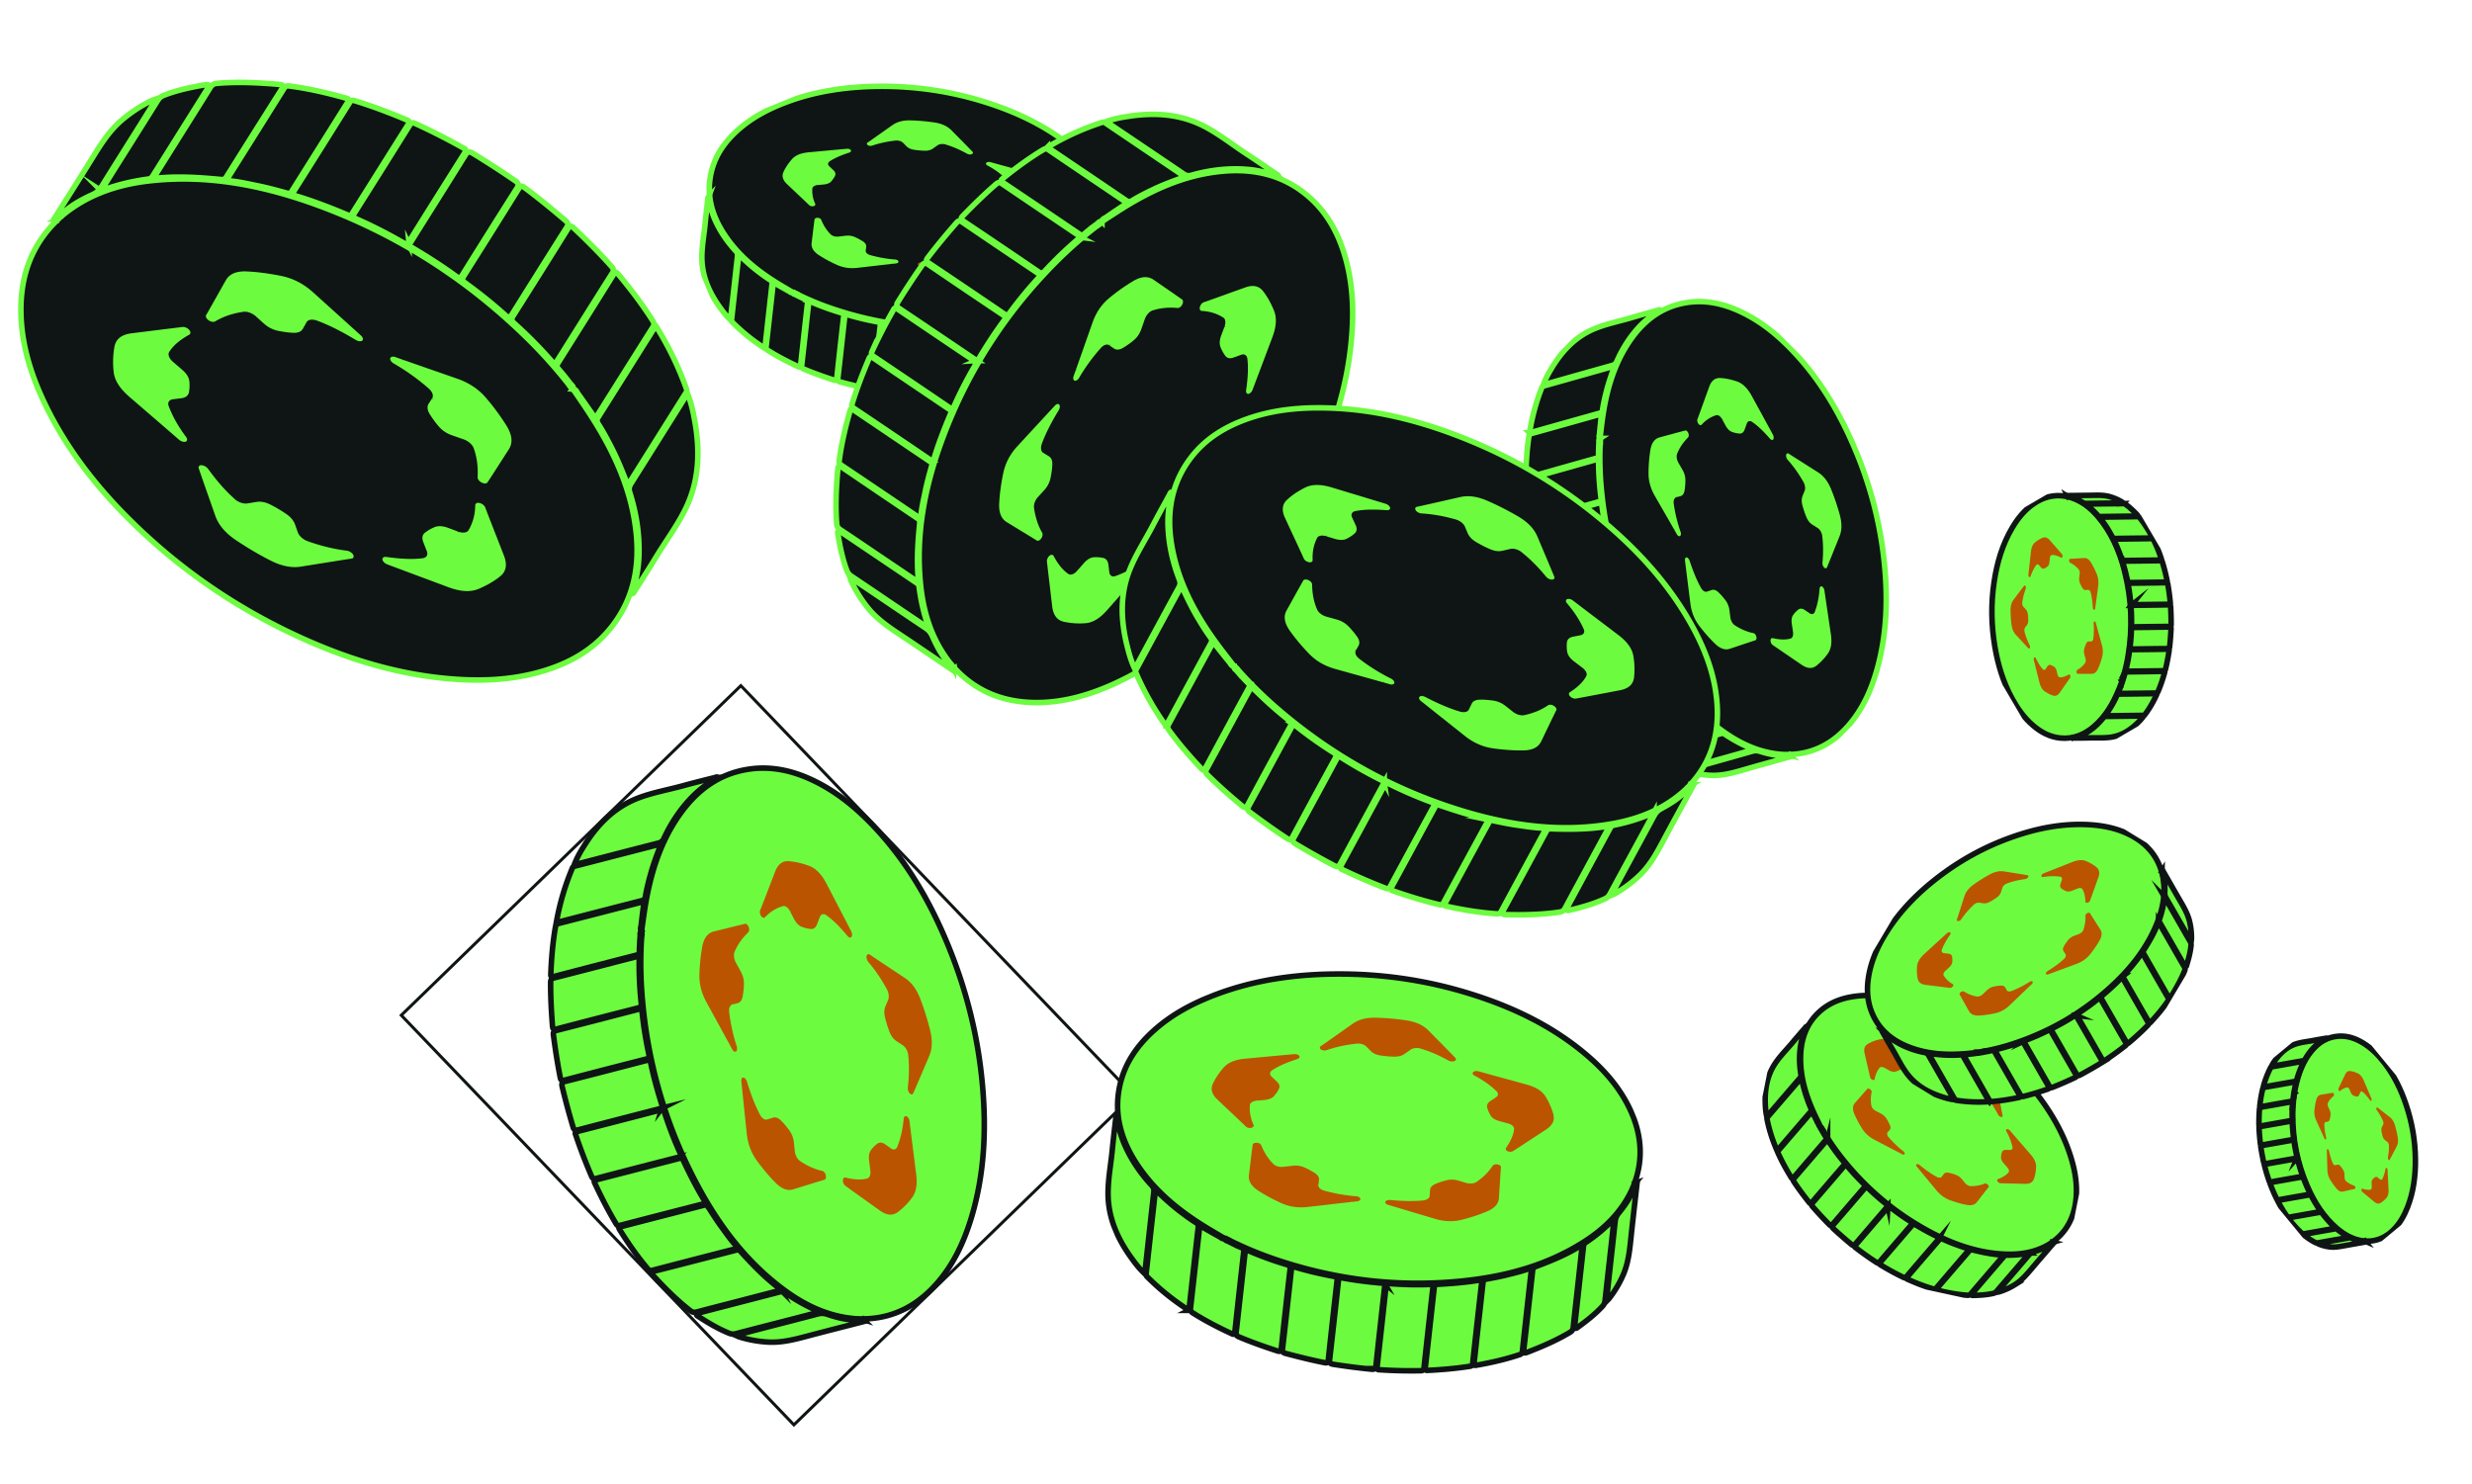
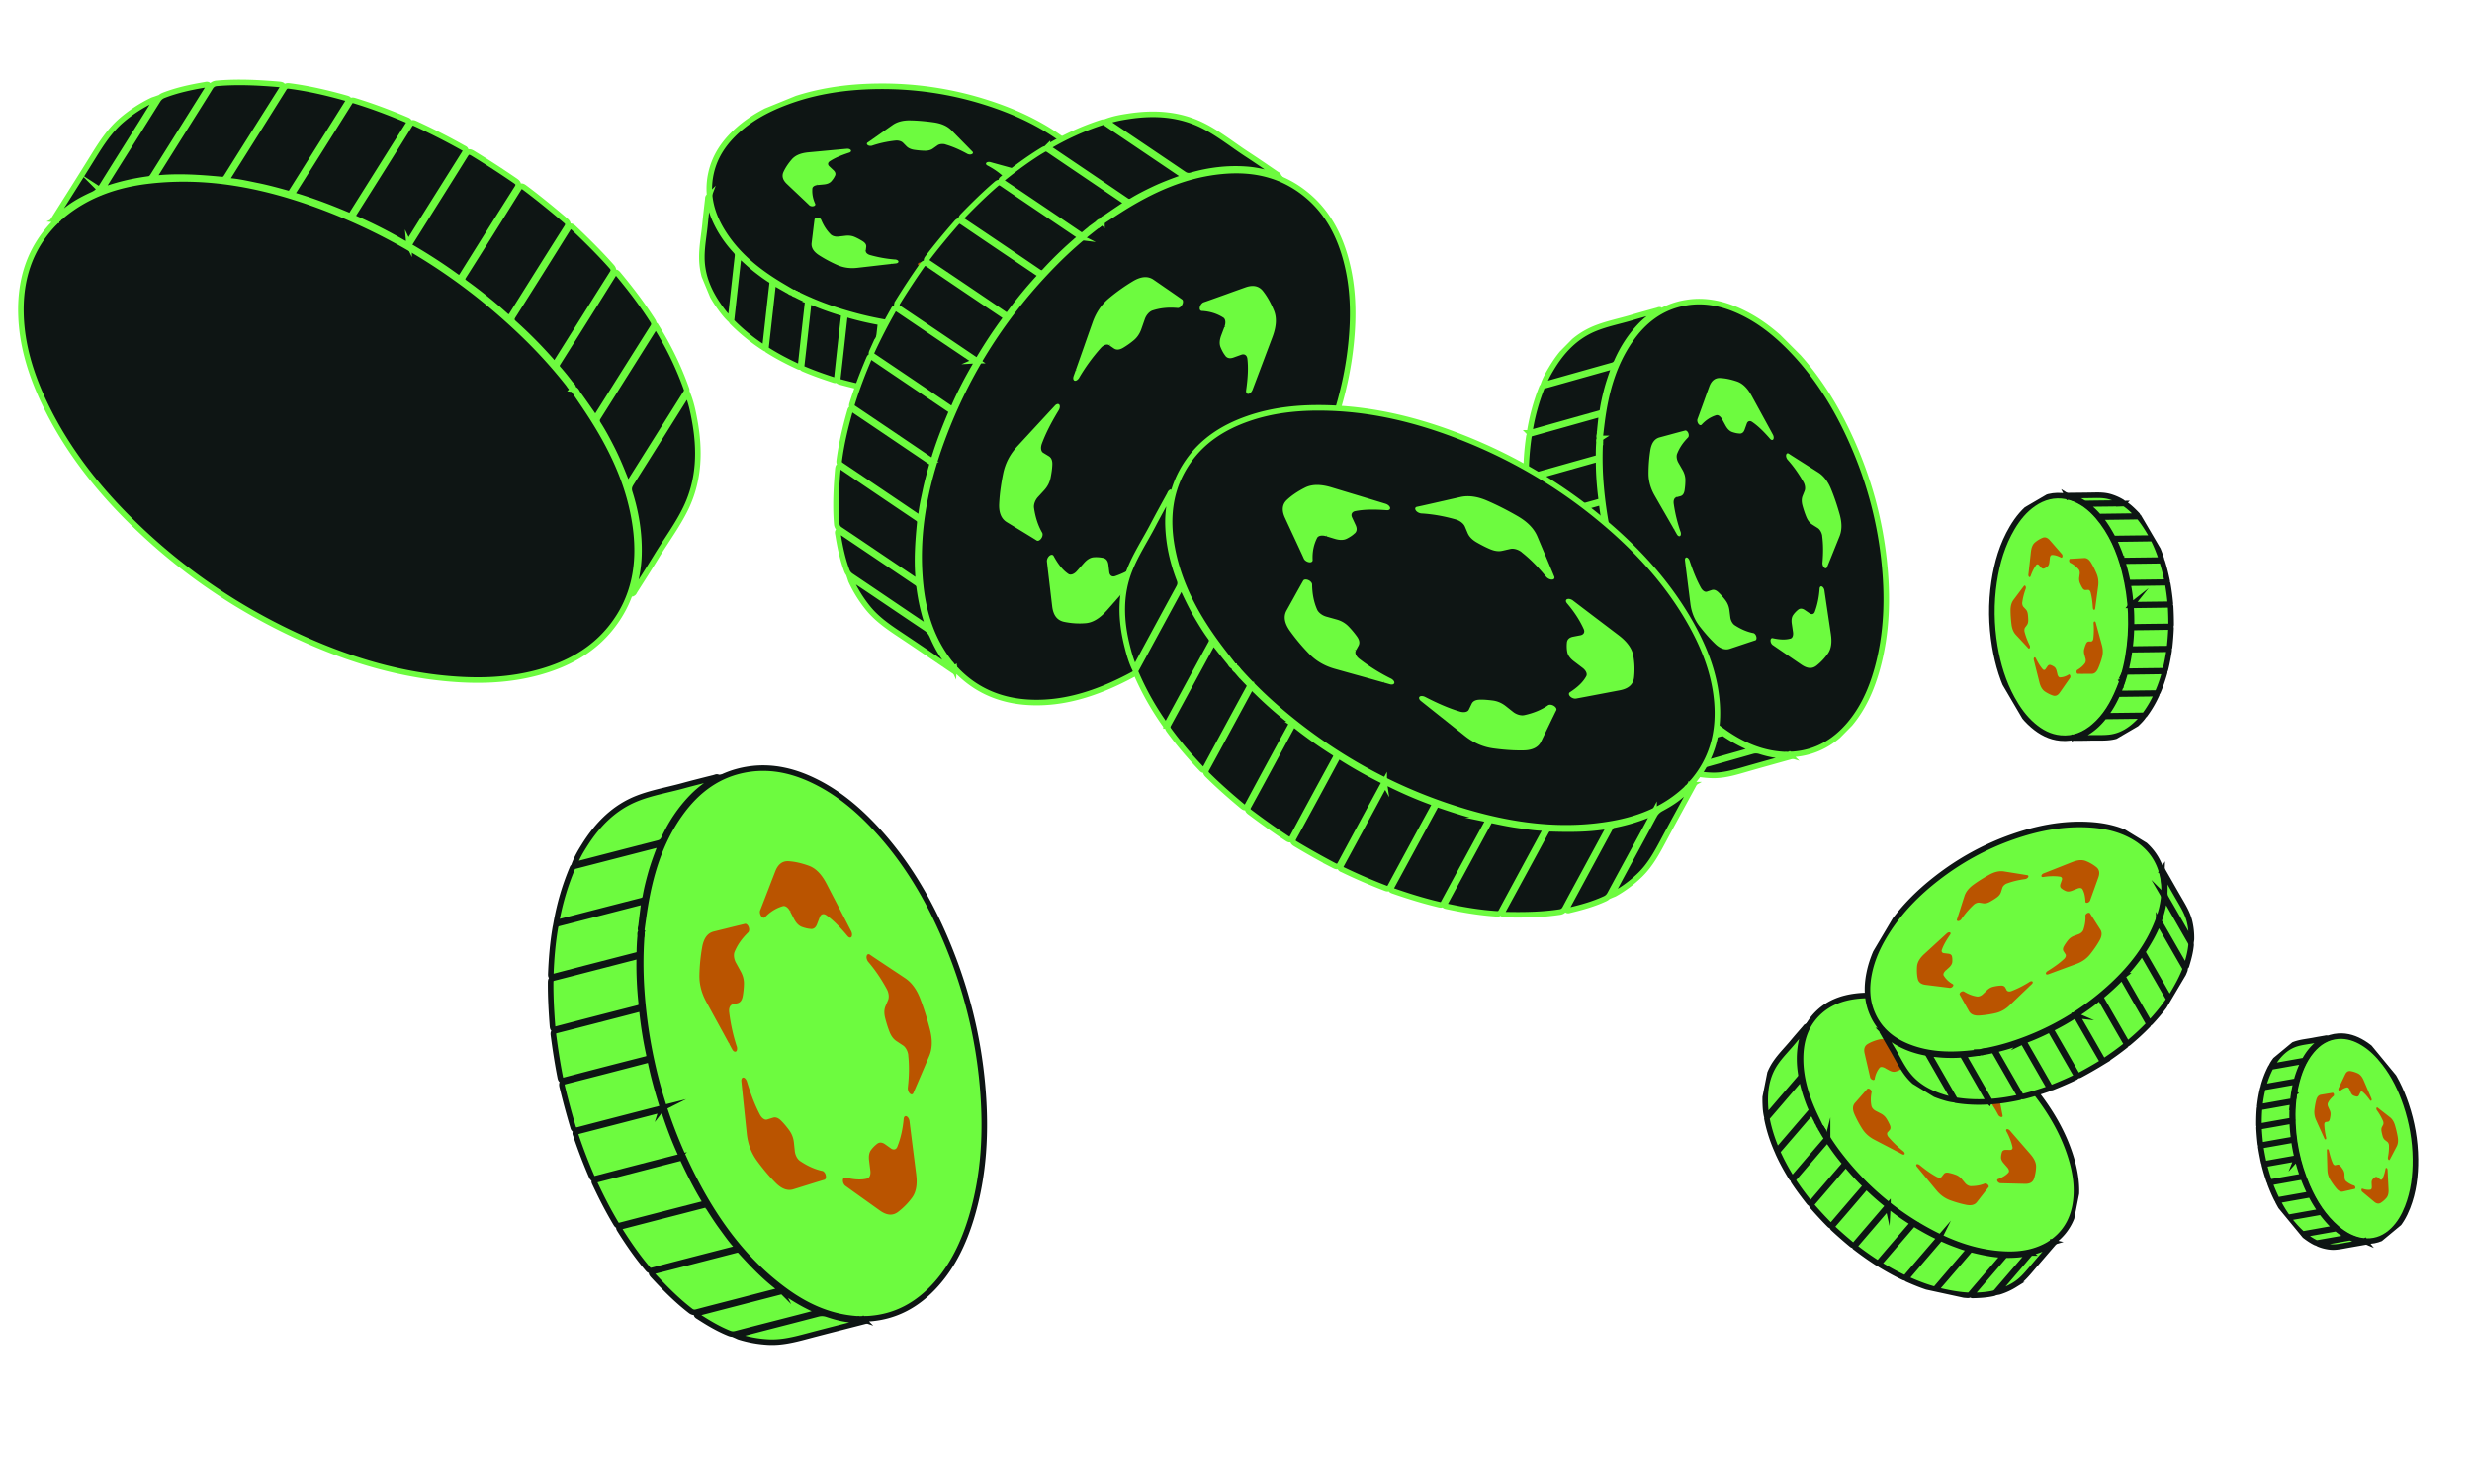
<svg xmlns="http://www.w3.org/2000/svg" width="818" height="491" fill="none">
  <g clip-path="url(#a)">
    <path fill="#0E1514" stroke="#6DFB3F" stroke-miterlimit="10" stroke-width="1.838" d="M262.323 96.767c-1.453-.86-2.917-1.71-4.36-2.581-7.302-4.424-13.853-9.683-18.534-16.996-3.917-6.12-5.733-12.693-4.142-19.881 1.28-5.8 4.525-10.387 8.853-14.25 4.783-4.276 10.37-7.155 16.344-9.367 9.646-3.578 19.7-5 29.973-5.12 12.136-.144 24.044 1.573 35.677 5.255 10.353 3.273 20.069 7.872 28.587 14.849 4.793 3.932 8.937 8.439 11.734 14.016 3.042 6.059 3.955 12.38 1.854 18.914-.105.323-.281.636-.221.997l.013-.005c-.173.214-.487.41-.142.738l.008-.018c-.43-.03-.416.366-.518.604-2.688 5.911-7.082 10.263-12.431 13.68-9.676 6.183-20.489 9.049-31.825 10.169-16.209 1.598-32.106-.296-47.654-5.538a94.894 94.894 0 0 1-11.795-4.88c-.451-.225-.876-.566-1.418-.58l.018.008-.021-.014Z" />
    <path fill="#0E1514" stroke="#6DFB3F" stroke-miterlimit="10" stroke-width="1.838" d="M301.595 130.316c.026-.26.047-.534.075-.809.751-6.749 1.513-13.494 2.234-20.246.074-.703.245-.901.975-.85 3.424.255 6.85.35 10.275.227.741-.03.928.151.845.904a3519.58 3519.58 0 0 0-2.283 20.56c-.061.554-.254.753-.814.77-3.53.067-7.06-.009-10.588-.244-.26-.015-.56.054-.71-.308l-.009-.004Zm2.038-21.761c-.028.238-.056.476-.075.718-.746 6.746-1.507 13.491-2.228 20.243-.085.783-.317 1.052-1.132.975a176.538 176.538 0 0 1-9.915-1.281c-.799-.129-.995-.404-.899-1.215.785-6.777 1.53-13.561 2.266-20.349.075-.665.257-.838.944-.709 3.385.626 6.792 1.054 10.218 1.347.287.027.629-.067.833.281l-.012-.01Zm25.789-1.232c2.107-.389 4.09-.75 6.037-1.254 1.718-.443 3.452-.831 5.12-1.449.621-.23.867-.141.781.605a5102.761 5102.761 0 0 0-2.282 20.635c-.053.483-.252.723-.699.867-3.659 1.232-7.42 2.074-11.222 2.744-.805.146-.553-.38-.508-.738.529-4.859 1.074-9.716 1.618-14.573.22-1.987.436-3.966.663-5.956.048-.406.023-.879.492-.881Zm-76.322 7.981c-4.018-2.584-7.588-5.457-10.846-8.744-.242-.241-.21-.489-.183-.765.784-7.049 1.568-14.098 2.355-21.14.009-.088.083-.178.161-.331 1.884 1.79 3.745 3.527 5.761 5.096 1.475 1.147 2.977 2.267 4.561 3.264.465.294.658.617.594 1.18-.808 7.081-1.585 14.166-2.396 21.438l-.007.002Zm26.677-11.288c.221.047.458.079.686.145a96.519 96.519 0 0 0 10.054 2.389c.693.126.865.396.782 1.095a2541.924 2541.924 0 0 0-2.266 20.456c-.076.734-.361.819-.99.69-3.375-.676-6.722-1.499-10.056-2.396-.638-.172-.835-.432-.751-1.146.785-6.778 1.521-13.565 2.272-20.352.035-.294-.018-.62.26-.884l.009.003ZM267.806 99.7c.173.059.369.1.553.184a87.883 87.883 0 0 0 10.028 3.64c.713.209.871.553.786 1.267a2512.73 2512.73 0 0 0-2.255 20.338c-.084.805-.376.856-1.042.635-3.354-1.092-6.673-2.26-9.922-3.637-.571-.244-.754-.525-.678-1.168.778-6.775 1.514-13.563 2.271-20.336.035-.294-.012-.623.262-.916l-.003-.006Zm-5.492-2.937c.108.584.675.603 1.047.799a49.96 49.96 0 0 0 3.277 1.57c.498.213.656.467.592 1.015a4300.266 4300.266 0 0 0-2.292 20.752c-.063.586-.219.695-.762.447-3.459-1.595-6.839-3.342-10.07-5.378-.471-.292-.669-.589-.603-1.168.797-7.017 1.573-14.033 2.361-21.053.011-.065.052-.127.114-.266 1.673.96 3.334 1.925 5.022 2.849.396.217.763.688 1.326.444l-.019-.008.007-.003Zm54.5 11.849c.125-.005.331-.013.533-.028 3.482-.184 6.958-.472 10.401-1.018.672-.107.906-.029.819.733a4663.61 4663.61 0 0 0-2.311 20.745c-.055.461-.21.607-.678.684-3.615.564-7.251.879-10.906 1.058-.577.031-.69-.097-.628-.667.782-6.912 1.538-13.829 2.313-20.738.029-.292-.041-.657.457-.769Zm37.712-10.129c-.454 4.086-.88 7.988-1.312 11.892-.341 3.08-.695 6.166-1.012 9.251-.058.599-.271 1.003-.797 1.315-3.499 2.105-7.237 3.702-11.036 5.172-.758.294-1.045.267-.934-.671.782-6.783 1.533-13.57 2.284-20.356.056-.477.119-.812.647-1.012 4.009-1.503 7.971-3.101 11.617-5.37.114-.07.249-.102.536-.219l.007-.002ZM234.493 65.088c.364 2.604.988 5.118 2.04 7.51 1.713 3.916 4.095 7.393 6.996 10.523.473.51.599 1.012.52 1.686-.775 6.819-1.519 13.64-2.272 20.458-.012.133-.079.259-.155.509-1.302-1.217-2.327-2.554-3.312-3.923-3.613-4.972-6.038-10.406-6.06-16.628-.012-3.806.727-7.547 1.088-11.317.256-2.675.58-5.348.888-8.022.029-.253-.051-.554.263-.787l.004-.01Zm128.228 26.589c-.199 1.895-.365 3.49-.541 5.082-.595 5.346-1.205 10.692-1.785 16.039-.066.579-.256 1.02-.654 1.446-1.885 2.038-4.049 3.743-6.289 5.358-.225.159-.506.47-.805.252-.237-.176-.068-.525-.045-.791.743-6.753 1.489-13.499 2.234-20.246.041-.387.124-.708.491-.956 2.593-1.735 5.022-3.684 7.378-6.186l.016.002Zm5.368-9.089c.319.21.242-.37.574-.234-.547 4.904-1.126 9.82-1.638 14.74-.32 3.094-.695 6.166-1.942 9.04a28.247 28.247 0 0 1-3.667 6.158c-.136.177-.316.318-.666.68.227-2.134.42-3.99.622-5.857.546-4.926 1.107-9.85 1.629-14.781.091-.824.382-1.471.901-2.106 1.715-2.09 3.245-4.3 4.06-6.938l-.007.018c.201-.218.481-.423.136-.751l-.013.005.011.026Z" />
    <path fill="#BA5400" d="M331.412 78.034c-.965 1.504-2.328 2.876-4.04 4.072l-.14.095c-.617.417-1.683.526-2.603.25l-1.956-.58c-1.125-.337-2.185-.359-3.25-.084-.484.128-.93.257-1.476.434-.479.157-.91.325-1.332.512-.847.367-1.294.89-1.341 1.551l-.095 1.514c-.039.59-.741 1.073-1.717 1.167-2.416.235-5.11.197-8.478-.119-.62-.057-1.182.171-1.248.516-.053.286.226.58.677.715 2.565.77 5.152 1.54 7.656 2.291l4.494 1.34c2.452.733 4.781.791 7.116.181a50.912 50.912 0 0 0 2.916-.846 38.146 38.146 0 0 0 3.512-1.316c1.848-.797 2.829-1.938 2.924-3.383.07-1.034.133-2.088.197-3.105l.03-.466c.074-1.134.144-2.297.225-3.434.017-.317.044-.63.071-.944.015-.142-.05-.282-.178-.411-.185-.175-.481-.296-.817-.333-.487-.06-.974.116-1.157.395l.01-.012Z" />
    <path fill="#6DFB3F" d="M296.21 85.887a42.843 42.843 0 0 1-8.082-1.414l-.211-.058c-.912-.256-1.501-.849-1.431-1.437l-.389-.038.394-.04.145-1.178c.091-.717-.291-1.333-1.159-1.88-.385-.243-.78-.476-1.281-.749a18.58 18.58 0 0 0-1.336-.65c-.921-.405-1.928-.547-2.998-.43l-2.441.283c-.961.112-2-.184-2.537-.722-1.326-1.328-2.336-2.882-3.168-4.888-.153-.369-.744-.643-1.315-.6-.471.034-.834.257-.871.544-.218 1.67-.424 3.349-.615 4.977l-.01.064c-.109.907-.222 1.822-.331 2.729-.192 1.568.636 2.917 2.529 4.12a44.861 44.861 0 0 0 5.991 3.204c1.998.88 4.202 1.193 6.545.927 1.675-.19 3.377-.383 5.014-.573l.604-.072c1.878-.22 3.802-.436 5.705-.65l-.097-.233-.006.002.188.219c.485-.054.969-.107 1.448-.158.113-.016.217-.036.309-.066.104-.035.191-.078.266-.13.202-.143.283-.343.209-.54-.105-.29-.564-.534-1.096-.574l.027.011ZM276.322 58.16c.276-.611.104-1.222-.513-1.81l-1.412-1.339c-.553-.524-.494-1.19.143-1.616 1.584-1.053 3.651-1.97 6.485-2.888l.031-.013c.527-.17.721-.566.431-.886-.244-.264-.74-.418-1.215-.376-2.596.233-5.196.474-7.724.709l-.538.052c-1.494.14-2.981.276-4.475.415-2.578.24-4.393 1.009-5.553 2.366-1.211 1.415-2.104 2.77-2.728 4.142-.606 1.344-.234 2.674 1.118 3.954.962.917 1.944 1.848 2.901 2.752l.378.353c1.079 1.02 2.185 2.067 3.269 3.1.296.28.591.561.871.84.128.13.318.227.54.295.311.085.653.082.941.003l.025-.01c.409-.129.594-.439.459-.747-.756-1.643-1.073-3.306-.946-4.999l.005-.077c.05-.58.758-1.05 1.714-1.137l-.094-.226.216.215 1.925-.179c1.178-.109 2.002-.46 2.537-1.078.235-.277.459-.565.686-.899a5.9 5.9 0 0 0 .503-.908l.02-.008Zm36.572-10.339c2.311.678 4.598 1.66 7.197 3.09.405.221.973.278 1.373.145.07-.028.147-.06.208-.092.329-.195.375-.516.116-.78a682.574 682.574 0 0 0-4.263-4.346l-2.654-2.693c-1.397-1.428-3.347-2.298-5.966-2.661-2.731-.379-5.236-.592-7.674-.643-2.379-.053-4.35.462-5.851 1.52a655.632 655.632 0 0 0-3.221 2.27l-.394.274a577.521 577.521 0 0 1-3.666 2.58c-.335.235-.667.461-.992.684-.152.1-.239.234-.248.373-.016.196.124.389.375.544.364.214.927.258 1.368.116l.025-.01c2.32-.793 4.835-1.348 7.551-1.652l.156-.018c.944-.097 1.972.203 2.49.734l1.118 1.133c.635.649 1.531 1.048 2.726 1.212.538.076 1.063.135 1.699.193a23.6 23.6 0 0 0 1.646.086c1.092.025 1.993-.213 2.68-.697l1.57-1.108c.612-.43 1.697-.547 2.623-.274l.008.02Zm27.398 9.283c-1.633-.447-3.293-.906-4.898-1.342l-1.321-.362c-1.599-.438-3.232-.886-4.833-1.33l-.125-.032c-.455-.125-.912-.257-1.367-.382a1.812 1.812 0 0 0-.695-.057c-.322.032-.576.158-.711.335-.191.259-.034.603.378.821 2.183 1.146 4.059 2.47 5.582 3.93l.123.115c.534.516.457 1.175-.176 1.592l-1.36.894c-.781.507-1.06 1.112-.852 1.829.094.317.204.635.368 1.014.149.34.318.658.512.964.394.626 1.124 1.093 2.17 1.385l2.383.657c.934.255 1.545.846 1.474 1.45-.165 1.473-.821 3.003-2.069 4.811-.234.337.01.745.545.92.337.112.732.11 1.04.008.092-.03.172-.07.25-.117 1.829-1.183 3.659-2.381 5.431-3.541l.065-.041c.993-.647 1.983-1.299 2.975-1.945 1.707-1.118 2.321-2.427 1.865-4.01a17.592 17.592 0 0 0-2.017-4.541c-.86-1.374-2.453-2.39-4.735-3.019l-.002-.006Z" />
  </g>
  <g clip-path="url(#b)">
    <path fill="#6DFB3F" stroke="#0E1514" stroke-miterlimit="10" stroke-width="1.838" d="M602.406 372.883c-.588-1.214-1.187-2.425-1.762-3.642-2.907-6.165-4.944-12.537-4.825-19.408.1-5.749 1.802-10.851 6.047-14.823 3.421-3.206 7.616-4.739 12.212-5.314 5.082-.639 10.08-.006 15.042 1.236 8.013 2.001 15.344 5.59 22.244 10.127 8.152 5.358 15.328 11.827 21.451 19.454 5.45 6.785 9.889 14.149 12.475 22.524 1.452 4.717 2.218 9.517 1.612 14.41-.657 5.318-2.848 9.849-7.143 13.165-.213.163-.469.289-.589.551l.011.003c-.21.062-.506.048-.421.417l.013-.008c-.274-.212-.439.052-.613.161-4.41 2.646-9.266 3.51-14.344 3.335-9.188-.315-17.664-3.305-25.715-7.668-11.511-6.24-21.268-14.616-29.308-25.019a76.815 76.815 0 0 1-5.699-8.48c-.201-.349-.334-.763-.689-1.016l.008.014-.007-.019Z" />
    <path fill="#6DFB3F" stroke="#0E1514" stroke-miterlimit="10" stroke-width="1.838" d="M613.719 412.4c.133-.158.268-.327.408-.494 3.491-4.063 6.986-8.119 10.457-12.197.361-.425.563-.477 1.027-.116a76.352 76.352 0 0 0 6.748 4.764c.507.314.551.516.162.969a2792.171 2792.171 0 0 0-10.628 12.38c-.286.334-.504.377-.884.136a100.943 100.943 0 0 1-6.949-4.916c-.167-.126-.397-.216-.336-.52l-.005-.006Zm10.998-13.273c-.124.143-.249.286-.369.435-3.485 4.064-6.98 8.119-10.451 12.197-.404.473-.677.544-1.186.128a143.54 143.54 0 0 1-6.041-5.29c-.475-.443-.484-.711-.061-1.196 3.525-4.066 7.027-8.154 10.524-12.249.344-.401.542-.431.943-.039a86.242 86.242 0 0 0 6.214 5.469c.179.146.448.239.43.557l-.003-.012Zm17.734 10.783c1.576.693 3.058 1.349 4.578 1.894 1.342.484 2.669 1.01 4.055 1.356.515.129.64.297.252.745a3904.974 3904.974 0 0 0-10.661 12.429c-.249.291-.488.358-.85.251-2.984-.84-5.864-1.981-8.695-3.252-.601-.266-.2-.496-.011-.71 2.505-2.93 5.019-5.852 7.533-8.774 1.027-1.197 2.048-2.39 3.08-3.586.212-.242.405-.563.719-.353Zm-54.403-29.084c-1.533-3.49-2.64-6.967-3.356-10.574-.054-.266.077-.413.217-.581 3.645-4.243 7.291-8.487 10.935-12.726.044-.052.133-.078.253-.143.463 2.013.934 3.983 1.582 5.911.475 1.41.98 2.816 1.594 4.177.18.401.166.698-.127 1.036-3.675 4.254-7.331 8.524-11.093 12.901l-.005-.001Zm22.78 4.625c.126.129.27.257.393.402a78.715 78.715 0 0 0 5.642 6.075c.407.393.401.647.036 1.065a1970.28 1970.28 0 0 0-10.571 12.319c-.376.445-.604.372-.965.005-1.95-1.957-3.817-3.997-5.641-6.079-.349-.399-.365-.657.007-1.085 3.525-4.066 7.022-8.161 10.529-12.249.154-.176.263-.412.565-.46l.005.007Zm-6.067-8.192c.09.116.202.231.288.368a71.274 71.274 0 0 0 5.07 6.878c.383.457.336.752-.037 1.18-3.52 4.068-7.025 8.149-10.512 12.247-.412.487-.63.389-.976-.054-1.751-2.219-3.446-4.471-5.001-6.829-.273-.416-.271-.681.065-1.066 3.52-4.068 7.017-8.163 10.522-12.239.153-.176.268-.412.58-.48l.001-.005Zm-2.359-4.383c-.187.429.183.696.344.992.463.847.962 1.68 1.488 2.496.238.362.23.599-.055.927a3387.82 3387.82 0 0 0-10.72 12.501c-.301.353-.454.354-.706-.051-1.598-2.594-3.077-5.252-4.329-8.03-.185-.402-.185-.685.116-1.033 3.639-4.217 7.264-8.442 10.899-12.666.036-.037.091-.059.194-.122.69 1.378 1.369 2.753 2.085 4.114.168.319.204.791.687.884l-.009-.013.006.001Zm31.074 32.21c.086.053.226.14.368.222 2.402 1.444 4.846 2.818 7.383 4.008.495.232.616.388.221.846a3529.897 3529.897 0 0 0-10.729 12.488c-.241.275-.409.301-.755.141-2.659-1.256-5.222-2.684-7.738-4.21-.398-.239-.416-.373-.122-.716 3.582-4.156 7.15-8.326 10.727-12.483.148-.177.264-.446.645-.296Zm29.621 10.338c-2.112 2.461-4.124 4.813-6.142 7.164-1.592 1.855-3.194 3.708-4.772 5.578-.304.364-.625.532-1.114.499-3.264-.2-6.463-.838-9.646-1.586-.635-.149-.815-.296-.326-.857 3.527-4.072 7.033-8.159 10.54-12.246.249-.286.439-.476.88-.369 3.337.821 6.686 1.559 10.121 1.717.106.006.211.046.454.099l.005.001Zm-65.207-75.699c-.911 1.862-1.608 3.781-1.967 5.814-.593 3.323-.546 6.66.002 10.004.089.545-.049.928-.4 1.333-3.537 4.097-7.055 8.211-10.577 12.317-.067.082-.167.134-.328.263-.33-1.379-.42-2.711-.47-4.046-.206-4.865.585-9.497 3.327-13.564 1.678-2.487 3.827-4.594 5.738-6.89 1.355-1.629 2.755-3.226 4.145-4.831.131-.152.211-.384.524-.395l.006-.005Zm73.684 74.943a716.927 716.927 0 0 1-2.612 3.071c-2.765 3.218-5.539 6.429-8.294 9.656-.3.347-.622.549-1.076.648-2.159.482-4.357.621-6.565.668-.22.003-.546.08-.648-.197-.081-.221.186-.373.32-.536 3.487-4.069 6.972-8.133 10.457-12.196.199-.234.396-.407.751-.403 2.496.033 4.978-.147 7.657-.719l.01.008Zm7.604-3.514c.119.28.325-.134.486.105-2.537 2.951-5.101 5.897-7.621 8.875-1.584 1.873-3.194 3.708-5.299 5.021a22.25 22.25 0 0 1-5.172 2.368c-.168.054-.351.065-.744.144 1.096-1.29 2.046-2.413 3.009-3.539 2.545-2.967 5.101-5.925 7.632-8.906.426-.496.907-.787 1.534-.968 2.068-.592 4.067-1.346 5.779-2.7l-.013.009c.231-.052.508-.06.424-.429l-.011-.002-.004.022Z" />
    <path fill="#BA5400" d="M656.751 391.708c-1.31.547-2.826.829-4.497.839l-.135-.001c-.596-.005-1.355-.413-1.846-1.006l-1.047-1.257c-.6-.725-1.297-1.215-2.128-1.515-.38-.133-.734-.25-1.176-.38a11.44 11.44 0 0 0-1.115-.264c-.727-.141-1.257-.002-1.58.409l-.735.944c-.287.367-.969.366-1.661-.01-1.714-.933-3.493-2.168-5.598-3.887-.388-.316-.863-.419-1.06-.224-.162.163-.107.48.135.77 1.368 1.655 2.751 3.319 4.087 4.933l2.402 2.893c1.309 1.58 2.836 2.664 4.662 3.315.806.288 1.573.54 2.319.758 1.017.3 1.984.539 2.923.72 1.585.31 2.744.008 3.447-.892.506-.643 1.014-1.302 1.507-1.936l.227-.29c.551-.706 1.113-1.433 1.67-2.138.152-.199.309-.391.466-.584.073-.086.091-.206.063-.348-.045-.197-.189-.409-.397-.584-.298-.257-.7-.362-.945-.262l.012-.003Zm-26.941-10.694a35.011 35.011 0 0 1-4.76-4.554l-.115-.132c-.494-.577-.624-1.228-.317-1.58l-.242-.199.28.151.619-.703c.378-.427.396-1 .059-1.747a16.899 16.899 0 0 0-.521-1.063c-.185-.346-.387-.69-.603-1.025-.434-.677-1.042-1.222-1.807-1.626l-1.753-.913c-.689-.359-1.252-1.018-1.371-1.61-.296-1.462-.28-2.93.054-4.611.062-.309-.211-.753-.611-.981-.329-.191-.669-.208-.821-.037-.885.99-1.766 1.992-2.614 2.968l-.036.038-1.429 1.63c-.823.936-.868 2.188-.139 3.823a36.161 36.161 0 0 0 2.573 4.78c.942 1.472 2.272 2.666 3.952 3.545 1.2.629 2.42 1.267 3.595 1.879l.435.224c1.349.701 2.727 1.424 4.09 2.139l.039-.195-.006-.001.029.227c.347.182.694.365 1.035.547.082.04.16.074.235.096a.819.819 0 0 0 .235.034c.198-.002.341-.095.378-.257.059-.236-.139-.602-.475-.867l.012.02ZM628.837 354c.455-.274.611-.75.461-1.41l-.349-1.508c-.137-.589.198-.998.811-.989 1.523.025 3.306.356 5.602 1.03l.027.006c.426.126.73-.045.679-.384-.045-.282-.308-.605-.643-.791-1.834-1.015-3.673-2.025-5.462-3.008l-.382-.207-3.166-1.74c-1.825-1.002-3.375-1.316-4.749-.953-1.434.379-2.629.861-3.653 1.476-.999.603-1.34 1.638-1.007 3.08.235 1.03.478 2.078.715 3.097l.095.4c.268 1.15.541 2.33.806 3.491.073.315.145.631.208.939.028.142.112.29.23.434.169.195.398.347.625.425l.022.004c.33.1.59-.019.636-.28.225-1.411.75-2.638 1.584-3.685l.038-.048c.29-.356.97-.344 1.646.029l.037-.19.049.237 1.362.749c.834.458 1.538.6 2.168.437.28-.075.557-.162.856-.278.275-.11.513-.228.738-.366l.016.003Zm28.955 9.689c1.239 1.48 2.328 3.148 3.427 5.249.172.326.526.617.851.711.06.013.124.027.18.033.305.021.478-.168.423-.457a517.543 517.543 0 0 0-.917-4.748l-.575-2.948c-.299-1.559-1.213-3.002-2.798-4.416-1.652-1.473-3.227-2.738-4.829-3.866-1.562-1.103-3.105-1.653-4.573-1.639-1.056.009-2.124.02-3.153.034l-.383.002a526.93 526.93 0 0 1-3.587.036c-.328.002-.649 0-.964 0-.146-.004-.263.044-.331.131-.097.121-.089.309.009.523.148.304.504.585.861.69l.021.005c1.897.525 3.819 1.293 5.764 2.315l.112.059c.672.361 1.224 1.018 1.334 1.597l.244 1.241c.136.708.556 1.371 1.28 2.015.325.291.648.565 1.046.889.355.286.708.55 1.06.796.716.506 1.422.756 2.094.749l1.537-.017c.599-.006 1.374.406 1.87 1l-.003.016Zm14.148 18.361c-.89-1.025-1.793-2.07-2.67-3.075l-.72-.83c-.872-1.004-1.762-2.029-2.632-3.038l-.069-.077c-.248-.286-.494-.577-.742-.863a1.488 1.488 0 0 0-.438-.35c-.229-.123-.454-.155-.622-.101-.242.083-.29.378-.112.706.947 1.727 1.612 3.433 1.98 5.069l.03.131c.128.577-.216.972-.822.959l-1.302-.028c-.746-.021-1.199.248-1.378.809a6.582 6.582 0 0 0-.204.827c-.052.289-.08.571-.086.859-.015.585.265 1.217.833 1.878l1.297 1.498c.51.586.655 1.246.34 1.607-.762.887-1.877 1.59-3.511 2.208-.304.115-.322.49-.043.845.175.225.439.401.689.472.075.022.146.032.219.037 1.743.05 3.493.091 5.188.131l.062.002c.947.024 1.896.044 2.844.069 1.633.037 2.621-.54 3.019-1.778a13.65 13.65 0 0 0 .667-3.866c.035-1.283-.576-2.66-1.818-4.095l.001-.006Z" />
  </g>
  <g clip-path="url(#c)">
    <path fill="#6DFB3F" stroke="#0E1514" stroke-miterlimit="10" stroke-width="1.838" d="M655.318 348.202c-1.322.139-2.646.29-3.968.417-6.695.633-13.309.368-19.712-2.12-5.358-2.081-9.605-5.462-11.992-10.87-1.927-4.361-2.044-8.879-1.135-13.446 1.001-5.053 3.168-9.586 5.895-13.874 4.399-6.927 10.072-12.657 16.498-17.649 7.589-5.899 15.913-10.485 24.991-13.671 8.077-2.837 16.377-4.512 25.042-4.077 4.879.249 9.62 1.18 14.016 3.447 4.777 2.461 8.335 6.11 10.091 11.34.086.258.123.545.331.75l.006-.01c-.008.221-.114.498.259.545l-.004-.015c-.285.186-.09.435-.042.638 1.092 5.107.372 10.022-1.391 14.789-3.189 8.626-8.66 15.652-15.285 21.799-9.474 8.787-20.399 15.168-32.682 19.217a73.237 73.237 0 0 1-9.744 2.489c-.391.07-.82.053-1.169.304l.015-.004-.02.001Z" />
    <path fill="#6DFB3F" stroke="#0E1514" stroke-miterlimit="10" stroke-width="1.838" d="M695.924 351.101c-.107-.181-.222-.368-.335-.559-2.709-4.722-5.41-9.446-8.14-14.156-.285-.489-.27-.7.214-1.016a73.102 73.102 0 0 0 6.591-4.769c.454-.374.657-.346.959.18 2.738 4.805 5.492 9.593 8.258 14.382.223.388.195.609-.151.888a96.81 96.81 0 0 1-6.795 4.908c-.172.114-.328.302-.594.14l-.007.002Zm-8.979-15.042c.095.168.19.335.292.501 2.712 4.717 5.413 9.441 8.143 14.15.315.548.295.832-.255 1.172a136.117 136.117 0 0 1-6.86 3.915c-.565.3-.819.215-1.141-.355a2262.857 2262.857 0 0 0-8.168-14.237c-.267-.466-.234-.665.261-.911a81.77 81.77 0 0 0 7.082-4.017c.194-.12.366-.344.658-.217l-.012-.001Zm15.692-13.134c1.146-1.259 2.227-2.441 3.217-3.698.876-1.109 1.787-2.189 2.548-3.386.283-.446.48-.506.778.017a4116.69 4116.69 0 0 0 8.294 14.431c.194.337.181.587-.033.895-1.727 2.546-3.703 4.89-5.786 7.142-.439.479-.528.019-.669-.235-1.958-3.393-3.905-6.793-5.853-10.193-.799-1.39-1.595-2.773-2.391-4.168-.161-.285-.4-.579-.105-.805Zm-44.394 41.672c-3.755.251-7.363.103-10.969-.464-.266-.04-.363-.215-.476-.407-2.83-4.932-5.661-9.863-8.486-14.792-.036-.061-.032-.155-.054-.291 2.032.256 4.027.488 6.039.538 1.471.036 2.947.042 4.417-.072.432-.032.706.084.931.479 2.831 4.964 5.682 9.915 8.6 15.004l-.002.005Zm11.508-20.059c.161-.076.326-.168.501-.235a74.778 74.778 0 0 0 7.471-3.265c.497-.251.733-.158 1.011.334 2.719 4.78 5.46 9.548 8.218 14.306.298.511.159.703-.299.92-2.448 1.178-4.949 2.247-7.475 3.262-.484.194-.731.121-1.015-.382-2.701-4.756-5.439-9.496-8.166-14.242-.117-.207-.304-.392-.253-.696l.007-.002Zm-9.589 2.937c.136-.045.28-.112.435-.146a68.135 68.135 0 0 0 8.045-2.444c.548-.207.81-.059 1.094.443 2.704 4.752 5.427 9.495 8.17 14.225.327.561.166.733-.358.909-2.632.899-5.277 1.732-7.976 2.396-.476.115-.724.022-.979-.431-2.705-4.752-5.442-9.491-8.16-14.232-.117-.207-.301-.397-.267-.717l-.004-.003Zm-4.851.729c.343.326.71.066 1.038.015.94-.147 1.878-.334 2.808-.552.415-.101.634-.013.852.372 2.767 4.842 5.55 9.68 8.343 14.512.236.408.189.553-.271.653-2.934.623-5.891 1.111-8.89 1.341-.435.037-.701-.061-.932-.467-2.807-4.917-5.627-9.823-8.441-14.739-.024-.046-.027-.106-.053-.226 1.509-.18 3.012-.35 4.513-.561.352-.049.805.08 1.045-.347l-.015.004.003-.005Zm39.979-18.414c.076-.063.202-.166.323-.273 2.11-1.784 4.167-3.633 6.082-5.634.373-.39.558-.451.862.082 2.765 4.847 5.543 9.682 8.328 14.516.183.324.154.493-.105.767-2.015 2.093-4.161 4.037-6.383 5.901-.349.296-.481.267-.711-.131-2.767-4.842-5.552-9.675-8.322-14.512-.12-.202-.336-.405-.074-.716Zm19.018-24.589c1.641 2.859 3.212 5.585 4.781 8.315 1.238 2.155 2.47 4.319 3.726 6.465.245.414.302.777.117 1.231-1.215 3.034-2.821 5.855-4.524 8.623-.34.552-.534.672-.906.013-2.706-4.759-5.434-9.505-8.161-14.252-.189-.334-.308-.581-.069-.963 1.821-2.89 3.568-5.818 4.797-9.029.039-.099.11-.185.236-.398l.003-.005Zm-91.493 35.837c1.458 1.509 3.038 2.835 4.83 3.879 2.928 1.711 6.071 2.82 9.378 3.455.539.104.855.367 1.123.841 2.728 4.779 5.476 9.544 8.216 14.311.056.092.072.206.143.403-1.396-.163-2.673-.537-3.941-.951-4.625-1.485-8.718-3.838-11.667-7.85-1.803-2.454-3.101-5.226-4.651-7.836-1.101-1.851-2.157-3.734-3.224-5.61-.101-.178-.293-.334-.205-.634l-.002-.008Zm93.453-44.156c.769 1.32 1.417 2.431 2.056 3.543 2.147 3.741 4.283 7.489 6.44 11.223.231.405.319.781.269 1.247-.228 2.219-.79 4.357-1.441 6.472-.067.21-.097.546-.389.548-.233 0-.291-.306-.402-.49-2.716-4.72-5.428-9.438-8.139-14.156-.157-.269-.256-.517-.142-.853.817-2.361 1.431-4.783 1.738-7.528l.01-.006Zm-.9-8.444c.301-.016-.022-.355.253-.426 1.967 3.432 3.921 6.887 5.919 10.312 1.257 2.153 2.469 4.318 3.038 6.773a23.13 23.13 0 0 1 .591 5.735c-.002.179-.049.357-.099.758-.864-1.488-1.618-2.78-2.37-4.084-1.979-3.445-3.948-6.897-5.945-10.333-.331-.576-.453-1.134-.425-1.793.097-2.171.019-4.332-.71-6.428l.003.016c.024-.237.105-.504-.268-.551l-.006.01.019.011Z" />
    <path fill="#BA5400" d="M690.078 303.041c.1 1.434-.113 2.972-.629 4.564l-.044.128c-.192.566-.814 1.146-1.524 1.408l-1.508.561a4.617 4.617 0 0 0-2.091 1.5c-.244.315-.465.611-.726.987-.228.331-.421.645-.599.968-.361.643-.397 1.194-.114 1.644l.653 1.024c.254.4.039 1.048-.532 1.576-1.414 1.308-3.132 2.572-5.406 3.979-.419.26-.665.676-.544.93.101.211.416.268.764.139 1.982-.729 3.978-1.469 5.912-2.182l3.467-1.284c1.894-.699 3.391-1.775 4.576-3.287a40.27 40.27 0 0 0 1.441-1.942c.602-.863 1.13-1.7 1.596-2.531.789-1.399.871-2.606.249-3.585-.444-.702-.901-1.414-1.341-2.101l-.2-.316c-.489-.769-.993-1.554-1.478-2.327a26.21 26.21 0 0 1-.401-.644c-.057-.1-.164-.159-.306-.181-.199-.025-.443.039-.673.175-.335.195-.559.541-.543.809l.001-.012Zm-18.509 21.917a33.277 33.277 0 0 1-5.767 2.952l-.16.063c-.696.271-1.347.17-1.581-.244l-.263.162.23-.214-.464-.832c-.282-.507-.813-.722-1.619-.66a14.649 14.649 0 0 0-2.312.347c-.771.179-1.473.569-2.093 1.157l-1.407 1.35c-.554.532-1.349.838-1.941.747-1.464-.224-2.835-.745-4.306-1.644-.27-.165-.772-.06-1.112.242-.282.246-.405.564-.293.768a303.461 303.461 0 0 0 1.959 3.51l.024.047 1.079 1.922c.618 1.106 1.777 1.582 3.539 1.454a34.547 34.547 0 0 0 5.291-.795c1.676-.387 3.214-1.239 4.568-2.532.967-.923 1.95-1.863 2.893-2.769l.347-.335c1.082-1.041 2.194-2.101 3.293-3.15l-.17-.104-.003.004.221.052c.281-.267.562-.534.839-.795.064-.065.12-.127.164-.19a.798.798 0 0 0 .107-.212c.06-.189.017-.357-.122-.449-.204-.137-.609-.075-.963.153l.022-.005Zm-25.628-8.409c-.114-.528-.511-.841-1.177-.926l-1.523-.189c-.596-.074-.873-.533-.672-1.113.503-1.439 1.375-3.02 2.729-4.97l.014-.023c.253-.361.188-.71-.146-.779-.278-.054-.664.084-.943.339a1682.633 1682.633 0 0 0-4.54 4.153l-.315.291-2.628 2.409c-1.514 1.389-2.296 2.754-2.388 4.186-.096 1.494-.021 2.796.233 3.983.251 1.158 1.113 1.84 2.57 2.021 1.039.132 2.099.264 3.128.391l.405.047c1.163.143 2.354.291 3.526.44.319.04.637.08.946.127a1 1 0 0 0 .479-.068c.237-.094.451-.259.595-.448l.012-.019c.197-.279.168-.568-.063-.702-1.252-.701-2.237-1.624-2.955-2.779l-.034-.052c-.241-.399-.016-1.042.546-1.555l-.166-.101.237.035 1.131-1.036c.692-.634 1.047-1.255 1.092-1.91.018-.292.024-.585.009-.91a4.871 4.871 0 0 0-.111-.828l.009-.014Zm18.2-24.18c1.778-.667 3.684-1.126 5.999-1.445.36-.051.745-.286.935-.563.03-.052.064-.109.087-.159.116-.284-.006-.513-.295-.561a570.422 570.422 0 0 0-4.739-.769l-2.945-.471c-1.555-.255-3.196.115-5.02 1.134-1.902 1.061-3.583 2.122-5.145 3.255-1.526 1.104-2.528 2.38-2.976 3.782-.325 1.006-.65 2.025-.961 3.008l-.119.366a493.531 493.531 0 0 1-1.096 3.422c-.101.312-.204.617-.304.916-.049.138-.041.265.02.36.082.134.261.192.492.172.332-.036.707-.277.918-.579l.012-.019c1.089-1.622 2.414-3.184 3.985-4.679l.09-.087c.55-.515 1.34-.812 1.917-.717l1.24.197c.707.116 1.461-.055 2.292-.52.375-.209.734-.421 1.163-.688.38-.238.738-.483 1.08-.732.7-.506 1.156-1.091 1.362-1.733l.468-1.466c.183-.572.813-1.166 1.526-1.433l.014.009Zm21.667-7.106c-1.241.492-2.505.989-3.724 1.476l-1.004.398c-1.216.481-2.457.973-3.677 1.452l-.094.039c-.346.137-.697.27-1.043.407-.175.067-.333.17-.465.295-.188.176-.289.378-.291.557.002.259.263.406.626.351 1.918-.304 3.726-.346 5.376-.131l.132.016c.581.078.843.541.64 1.113l-.437 1.228c-.254.702-.144 1.226.325 1.59.209.16.429.314.711.48.255.149.511.273.778.378.544.217 1.225.169 2.023-.143l1.813-.716c.709-.281 1.373-.191 1.614.232.591 1.032.898 2.335.964 4.101.011.33.357.477.778.334.266-.089.514-.279.66-.493a.932.932 0 0 0 .102-.195c.596-1.639 1.186-3.29 1.757-4.887l.021-.058c.322-.892.639-1.788.961-2.68.549-1.539.319-2.679-.715-3.485a13.89 13.89 0 0 0-3.415-1.97c-1.191-.476-2.675-.371-4.412.314l-.004-.003Z" />
  </g>
  <g clip-path="url(#d)">
    <path fill="#6DFB3F" stroke="#0E1514" stroke-miterlimit="10" stroke-width="1.838" d="M212.293 308.182c.324-2.274.627-4.556.971-6.824 1.753-11.477 4.952-22.398 11.724-31.918 5.665-7.966 13.005-13.463 22.907-14.899 7.985-1.163 15.472.773 22.614 4.444 7.9 4.054 14.459 9.811 20.381 16.386 9.568 10.612 16.632 22.787 22.168 35.871 6.543 15.456 10.618 31.519 12.071 48.18 1.297 14.824.59 29.475-3.747 43.74-2.448 8.031-5.961 15.509-11.529 21.78-6.048 6.818-13.543 11.038-22.886 11.505-.462.022-.95-.052-1.374.2l.013.013c-.36-.117-.771-.424-1.005.176l.027.001c-.188-.564-.679-.355-1.033-.371-8.865-.585-16.657-4.104-23.77-9.297-12.872-9.392-22.154-21.841-29.508-35.802-10.511-19.965-16.455-41.217-17.991-63.638a129.704 129.704 0 0 1-.027-17.445c.047-.686.255-1.394-.013-2.095v.027l.007-.034Z" />
    <path fill="#6DFB3F" stroke="#0E1514" stroke-miterlimit="10" stroke-width="1.838" d="M190.559 374.623c.342-.092.698-.197 1.06-.295 8.907-2.297 17.814-4.581 26.708-6.919.925-.245 1.265-.121 1.584.837 1.473 4.504 3.149 8.933 5.099 13.255.426.934.295 1.26-.697 1.517a4796.252 4796.252 0 0 0-27.13 7.008c-.731.19-1.084.039-1.398-.67a174.528 174.528 0 0 1-5.243-13.662c-.117-.34-.361-.69.017-1.057v-.014Zm28.517-7.901c-.315.079-.63.158-.945.251-8.901 2.304-17.808 4.588-26.702 6.925-1.032.269-1.492.102-1.823-.977a246.06 246.06 0 0 1-3.58-13.303c-.257-1.084-.012-1.468 1.061-1.736 8.96-2.269 17.907-4.592 26.854-6.928.879-.226 1.192-.076 1.39.865.984 4.633 2.23 9.199 3.657 13.722.116.38.413.772.081 1.201l.007-.02Zm15.071 32.397c1.594 2.507 3.089 4.87 4.746 7.117 1.459 1.985 2.857 4.015 4.511 5.85.615.683.632 1.041-.354 1.291a6851.412 6851.412 0 0 0-27.224 7.046c-.637.165-1.044.027-1.46-.476-3.472-4.086-6.505-8.49-9.344-13.03-.605-.959.19-.891.666-1.007a6226.6 6226.6 0 0 1 19.229-4.967c2.623-.678 5.232-1.357 7.861-2.029.536-.134 1.121-.394 1.369.205Zm-50.07-93.784c1.154-6.388 2.906-12.343 5.345-18.097.178-.427.506-.506.869-.604 9.302-2.401 18.605-4.802 27.901-7.196.114-.031.267.02.501.046-1.27 3.274-2.486 6.495-3.409 9.831-.673 2.441-1.3 4.903-1.726 7.411-.128.737-.433 1.14-1.178 1.329-9.356 2.386-18.699 4.813-28.296 7.287l-.007-.007Zm28.22 28.677c.057.304.141.623.178.947a133.702 133.702 0 0 0 2.255 14.015c.205.949-.046 1.299-.971 1.531a3337.498 3337.498 0 0 0-26.99 6.978c-.966.257-1.223-.066-1.389-.933-.917-4.644-1.633-9.324-2.248-14.021-.118-.899.106-1.277 1.052-1.515 8.96-2.268 17.907-4.605 26.861-6.921.389-.097.773-.323 1.252-.095v.014Zm-.83-17.399c.017.25.068.52.059.796-.076 4.875.15 9.737.664 14.586.11 1.013-.241 1.381-1.187 1.619a3351.715 3351.715 0 0 0-26.835 6.935c-1.06.282-1.277-.067-1.348-1.025-.38-4.819-.646-9.629-.612-14.45.009-.849.267-1.219 1.118-1.432 8.954-2.276 17.901-4.612 26.842-6.915.389-.098.779-.316 1.292-.107l.007-.007Zm.826-8.444c-.68.42-.406 1.154-.458 1.725a67.363 67.363 0 0 0-.264 4.951c-.007.74-.245 1.064-.969 1.247a5671.993 5671.993 0 0 0-27.378 7.089c-.771.202-.991.055-.963-.759.199-5.195.632-10.363 1.506-15.478.121-.745.392-1.142 1.157-1.337 9.269-2.368 18.525-4.764 27.794-7.146.087-.018.187.005.394.017-.334 2.605-.68 5.195-.961 7.801-.066.611-.467 1.308.135 1.91l.001-.027.006.007Zm13.62 75.444c.072.157.189.416.314.668 2.057 4.365 4.242 8.673 6.736 12.813.487.808.511 1.145-.495 1.402a6168.811 6168.811 0 0 0-27.378 7.062c-.611.152-.877.024-1.219-.537-2.606-4.353-4.91-8.852-7.051-13.442-.341-.722-.239-.929.512-1.124 9.129-2.339 18.25-4.711 27.372-7.056.382-.104.806-.369 1.209.214Zm32.542 43.352c-5.392 1.393-10.536 2.732-15.688 4.064-4.064 1.051-8.142 2.088-12.2 3.173-.785.215-1.406.138-2.077-.385-4.487-3.459-8.461-7.47-12.307-11.62-.768-.828-.884-1.208.356-1.519 8.967-2.275 17.921-4.591 26.875-6.907.631-.159 1.086-.241 1.616.339 3.997 4.402 8.088 8.7 12.863 12.267.146.112.258.27.556.581l.006.007Zm-20.79-169.684c-3.094 1.724-5.937 3.737-8.404 6.237-4.041 4.083-7.179 8.809-9.606 14.032-.396.852-.962 1.254-1.854 1.48-9.007 2.301-18.002 4.643-26.996 6.971-.174.05-.368.024-.723.049.852-2.254 2.002-4.211 3.212-6.132 4.378-7.024 9.961-12.749 17.798-15.782 4.795-1.853 9.901-2.715 14.845-4.073 3.509-.965 7.049-1.841 10.584-2.738.335-.085.672-.332 1.131-.044h.013Zm33.67 176.881c-2.495.661-4.594 1.219-6.694 1.763-7.056 1.82-14.118 3.62-21.167 5.461-.765.196-1.42.165-2.166-.138-3.558-1.427-6.844-3.373-10.054-5.458-.319-.211-.859-.42-.74-.909.097-.388.625-.34.974-.439 8.907-2.31 17.807-4.614 26.708-6.918.509-.135.958-.184 1.463.166 3.548 2.478 7.279 4.645 11.67 6.451l.006.021Zm14.278 2.478c-.098.51.595.131.596.622-6.472 1.668-12.977 3.301-19.45 5.023-4.072 1.084-8.142 2.088-12.422 1.881a39.2 39.2 0 0 1-9.69-1.718c-.293-.089-.566-.251-1.205-.524 2.81-.74 5.252-1.39 7.713-2.032 6.499-1.68 13.005-3.34 19.498-5.055 1.086-.281 2.056-.221 3.129.137 3.534 1.184 7.124 2.074 10.88 1.843h-.027c.38.151.785.411 1.019-.189l-.014-.014-.027.026Z" />
    <path fill="#BA5400" d="M272.134 387.521c-2.404-.508-4.848-1.589-7.254-3.202l-.192-.133c-.851-.588-1.547-1.9-1.681-3.21l-.294-2.782c-.164-1.601-.693-2.969-1.597-4.198a39.511 39.511 0 0 0-1.321-1.679 20.402 20.402 0 0 0-1.344-1.456c-.907-.907-1.8-1.226-2.659-.966l-1.96.608c-.765.236-1.741-.43-2.372-1.632-1.562-2.978-2.926-6.442-4.293-10.903-.253-.822-.836-1.43-1.305-1.348-.388.07-.614.57-.547 1.211.372 3.654.757 7.335 1.123 10.901l.665 6.395c.36 3.492 1.508 6.499 3.501 9.192a73.603 73.603 0 0 0 2.596 3.322 54.853 54.853 0 0 0 3.501 3.857c1.974 1.979 3.927 2.684 5.799 2.107 1.342-.409 2.704-.838 4.02-1.248l.603-.186c1.47-.453 2.973-.925 4.449-1.371.41-.13.819-.248 1.228-.365.188-.049.33-.2.426-.426.124-.32.121-.758-.008-1.206-.181-.651-.657-1.189-1.104-1.289l.02.007Zm-28.356-41.241a59.763 59.763 0 0 1-2.453-11.023l-.037-.297c-.154-1.291.284-2.33 1.062-2.525l-.155-.516.256.485 1.562-.383c.952-.23 1.529-1.017 1.763-2.391.107-.61.193-1.228.274-2 .067-.665.107-1.344.121-2.024.027-1.373-.321-2.73-1.03-4.042l-1.636-2.986c-.644-1.176-.817-2.648-.419-3.594.979-2.338 2.411-4.382 4.505-6.414.385-.374.421-1.262.067-1.972-.289-.587-.76-.943-1.142-.852-2.22.527-4.446 1.075-6.599 1.617l-.087.018c-1.201.299-2.415.596-3.615.895-2.079.511-3.347 2.222-3.872 5.225a60.756 60.756 0 0 0-.901 9.21c-.063 2.982.697 5.952 2.26 8.822 1.117 2.05 2.254 4.135 3.351 6.137l.408.738c1.261 2.297 2.542 4.654 3.81 6.984l.243-.236-.006-.007-.178.346c.322.594.644 1.189.959 1.776.079.137.158.26.244.364.099.117.199.207.305.277.286.19.58.197.79.008.31-.275.377-.98.15-1.68v.04Zm24.549-38.833c.916.058 1.597-.456 2.016-1.529l.948-2.454c.37-.96 1.242-1.206 2.113-.597 2.159 1.518 4.398 3.719 7.042 6.901l.034.034c.489.593 1.09.649 1.343.123.205-.439.138-1.148-.163-1.735-1.654-3.209-3.322-6.419-4.943-9.54l-.348-.662-2.868-5.525c-1.655-3.182-3.575-5.132-5.895-5.961-2.42-.866-4.596-1.354-6.655-1.489-2.012-.128-3.495.992-4.402 3.339-.652 1.673-1.311 3.38-1.95 5.04l-.247.653c-.721 1.874-1.463 3.794-2.197 5.681-.199.513-.398 1.026-.604 1.519-.096.227-.119.516-.089.833.056.439.239.875.49 1.205l.027.028c.376.461.864.548 1.181.226 1.677-1.76 3.609-2.969 5.81-3.625l.1-.031c.759-.215 1.722.463 2.332 1.645l.237-.23-.158.38 1.234 2.377c.755 1.454 1.629 2.339 2.689 2.724.473.168.954.315 1.494.444.501.114.955.18 1.41.205l.019.021Zm32.211 41.795c.355 3.282.315 6.683-.127 10.699-.066.624.161 1.378.538 1.825.072.076.152.159.225.222.418.328.847.231 1.046-.228a914.784 914.784 0 0 0 3.246-7.552l2.007-4.696c1.068-2.477 1.144-5.391.229-8.918-.954-3.675-1.998-6.983-3.211-10.127-1.18-3.068-2.864-5.342-4.984-6.752a868.995 868.995 0 0 0-4.552-3.023l-.552-.372a843.1 843.1 0 0 1-5.177-3.443c-.472-.316-.93-.631-1.382-.94-.206-.146-.419-.192-.601-.137-.255.074-.424.346-.489.742-.079.57.161 1.311.571 1.806l.027.028c2.215 2.584 4.233 5.534 6.039 8.862l.105.191c.618 1.161.777 2.62.38 3.539l-.842 1.978c-.487 1.126-.52 2.465-.101 4.072.187.726.387 1.425.646 2.267.234.747.487 1.461.755 2.148.541 1.409 1.314 2.446 2.284 3.091l2.22 1.474c.864.575 1.579 1.907 1.72 3.224l-.02.02Zm2.651 39.531c-.292-2.304-.583-4.649-.875-6.913l-.235-1.865c-.286-2.257-.577-4.562-.856-6.825l-.025-.176c-.08-.642-.154-1.291-.235-1.933a2.549 2.549 0 0 0-.292-.916c-.21-.397-.502-.66-.795-.749-.427-.119-.779.249-.838.88-.301 3.347-.987 6.386-2.03 9.039l-.083.214c-.37.933-1.242 1.152-2.099.544l-1.84-1.308c-1.05-.756-1.959-.82-2.754-.208-.351.274-.695.568-1.087.961a9.351 9.351 0 0 0-.948 1.12c-.583.807-.788 1.966-.609 3.446l.421 3.365c.168 1.318-.258 2.385-1.056 2.586-1.945.501-4.218.4-7.155-.324-.547-.136-.933.373-.874 1.142.035.486.244.99.535 1.334.086.104.179.187.279.264 2.451 1.768 4.922 3.531 7.313 5.237l.087.063c1.335.958 2.677 1.91 4.012 2.868 2.305 1.643 4.277 1.797 6.036.449a22.894 22.894 0 0 0 4.67-4.773c1.282-1.765 1.729-4.292 1.326-7.515l.007-.007Z" />
  </g>
-   <path stroke="#0E1514" d="M-.013.709h187.744v156.503H-.013z" transform="matrix(.692 .722 -.718 .697 245.671 226.433)" />
  <g clip-path="url(#e)">
    <path fill="#0E1514" stroke="#6DFB3F" stroke-miterlimit="10" stroke-width="1.838" d="M364.632 73.336c2.032-1.317 4.056-2.654 6.096-3.949 10.34-6.545 21.279-11.544 33.676-12.706 10.374-.974 19.998 1.107 28.249 8.057 6.66 5.602 10.509 12.95 12.737 21.223 2.47 9.148 2.63 18.399 1.684 27.706-1.519 15.028-6.075 29.131-12.447 42.638-7.525 15.957-17.305 30.355-29.441 43.064-10.795 11.311-22.894 20.893-37.296 27.297-8.113 3.6-16.553 5.961-25.516 5.839-9.74-.13-18.465-3.219-25.549-10.393-.349-.355-.641-.798-1.145-.963l-.001.02c-.166-.37-.219-.914-.862-.685l.019.022c.311-.542-.207-.791-.449-1.086-5.909-7.518-8.724-16.208-9.728-25.513-1.82-16.834 1.358-32.907 7.118-48.479 8.24-22.266 20.781-41.758 37.415-58.524a133.123 133.123 0 0 1 13.782-12.108c.576-.437 1.286-.761 1.648-1.461l-.022.018.032-.017Z" />
    <path fill="#0E1514" stroke="#6DFB3F" stroke-miterlimit="10" stroke-width="1.838" d="M296.451 101.928c.318.21.657.423.995.646 8.218 5.555 16.426 11.119 24.667 16.635.859.573 1.006.932.476 1.851-2.504 4.303-4.804 8.715-6.821 13.275-.433.988-.785 1.11-1.701.491a5152.215 5152.215 0 0 0-25.042-16.912c-.675-.456-.81-.844-.475-1.587a179.188 179.188 0 0 1 7.041-13.672c.185-.329.287-.767.849-.718l.011-.009Zm26.744 17.406a25.709 25.709 0 0 0-.878-.584c-8.219-5.545-16.427-11.11-24.668-16.626-.955-.642-1.153-1.127-.537-2.14a251.462 251.462 0 0 1 7.951-12.09c.673-.956 1.153-1.026 2.136-.351a4120.612 4120.612 0 0 0 24.78 16.747c.811.549.917.904.315 1.715-2.958 3.999-5.675 8.162-8.228 12.44-.217.357-.313.867-.891.898l.02-.009Zm-14.799 34.538c-.838 3.015-1.633 5.852-2.219 8.738-.522 2.545-1.124 5.074-1.387 7.673-.098.967-.369 1.227-1.275.61a7457.269 7457.269 0 0 0-25.139-16.962c-.589-.397-.771-.819-.673-1.502.737-5.616 2.042-11.101 3.594-16.524.323-1.15.841-.465 1.274-.163a6807.394 6807.394 0 0 1 17.749 11.987c2.422 1.635 4.833 3.258 7.254 4.902.492.338 1.118.626.822 1.241Zm38.21-105.148c5.883-3.5 11.853-6.22 18.159-8.25.465-.152.764.057 1.102.28 8.584 5.8 17.169 11.6 25.744 17.4.107.07.176.229.324.435-3.503 1.248-6.925 2.504-10.228 4.075-2.414 1.15-4.812 2.354-7.103 3.749-.675.408-1.213.443-1.897-.024-8.612-5.853-17.246-11.668-26.101-17.655v-.01Zm-2.405 42.509c-.2.257-.392.545-.622.8a136.971 136.971 0 0 0-9.467 11.519c-.603.821-1.06.862-1.909.28a3710.516 3710.516 0 0 0-24.916-16.82c-.898-.597-.827-1.028-.261-1.76 3.016-3.954 6.203-7.77 9.477-11.519.626-.717 1.086-.8 1.954-.205 8.234 5.617 16.513 11.178 24.78 16.757.356.245.81.397.974.94l-.01.008Zm13.167-12.72c-.185.187-.362.416-.587.6a123.85 123.85 0 0 0-11.062 10.637c-.722.79-1.266.764-2.133.17a3678.564 3678.564 0 0 0-24.772-16.727c-.985-.655-.864-1.071-.157-1.792 3.539-3.643 7.152-7.19 10.991-10.502.677-.58 1.156-.63 1.936-.095 8.235 5.608 16.514 11.168 24.761 16.746.356.244.81.406 1.013.962l.01.001Zm7.275-5.187c-.821-.254-1.206.474-1.695.828a69.789 69.789 0 0 0-4.106 3.218c-.591.507-1.017.54-1.683.087a6227.174 6227.174 0 0 0-25.284-17.056c-.714-.48-.755-.757-.091-1.299 4.253-3.439 8.652-6.672 13.327-9.515.676-.419 1.185-.476 1.889.002 8.535 5.797 17.082 11.563 25.627 17.35.077.058.131.154.27.329-2.3 1.536-4.599 3.053-6.861 4.633-.532.37-1.371.53-1.414 1.432l.021-.019v.01Zm-49.897 63.195c-.073.167-.193.441-.303.716-1.975 4.674-3.812 9.412-5.296 14.282-.289.95-.539 1.202-1.464.573a6943.854 6943.854 0 0 0-25.263-17.074c-.559-.385-.649-.687-.451-1.351 1.571-5.106 3.475-10.071 5.566-14.969.327-.774.564-.835 1.259-.368 8.409 5.704 16.842 11.379 25.252 17.073.358.235.872.392.7 1.118Zm-10.91 56.146c-4.977-3.362-9.734-6.562-14.489-9.772-3.753-2.533-7.504-5.086-11.278-7.59-.735-.481-1.12-1.033-1.188-1.933-.489-5.998-.171-11.965.348-17.926.103-1.19.32-1.547 1.458-.766a6604.99 6604.99 0 0 0 24.778 16.777c.578.396.971.705.893 1.531-.611 6.258-1.07 12.518-.461 18.82.016.195-.028.394-.06.849l-.001.01ZM423.134 58.429c-3.587-1.29-7.223-2.176-10.974-2.422-6.134-.414-12.127.342-18.003 2.014-.959.271-1.684.096-2.504-.463-8.294-5.633-16.61-11.227-24.916-16.83-.164-.106-.283-.28-.558-.547 2.396-.878 4.77-1.31 7.159-1.671 8.703-1.353 17.245-.84 25.276 3.347 4.912 2.563 9.264 6.063 13.891 9.089 3.285 2.146 6.523 4.38 9.772 6.595.309.21.746.31.848.877l.009.01ZM307.399 207.987c-2.316-1.544-4.266-2.842-6.205-4.15-6.511-4.4-13.011-8.819-19.533-13.2-.704-.478-1.151-1.025-1.448-1.833-1.427-3.844-2.249-7.828-2.907-11.849-.063-.401-.285-.98.187-1.223.377-.191.719.266 1.048.478 8.229 5.545 16.448 11.09 24.666 16.635.473.316.834.642.92 1.29.59 4.563 1.557 9.058 3.284 13.832l-.012.02Zm8.3 13.173c-.473.274.324.567-.063.909-5.971-4.037-11.938-8.125-17.952-12.126-3.784-2.516-7.503-5.086-10.415-8.664a42.86 42.86 0 0 1-5.605-8.964c-.14-.297-.208-.628-.452-1.33 2.606 1.741 4.874 3.25 7.151 4.781 6 4.05 11.989 8.12 18.011 12.142 1.003.677 1.653 1.496 2.141 2.605 1.603 3.656 3.479 7.153 6.36 10.006l-.018-.022c.153.41.239.915.881.687l.002-.02-.041-.004Z" />
    <path fill="#6DFB3F" d="M344.871 176.315c-1.326-2.28-2.227-4.991-2.68-8.038l-.033-.247c-.146-1.09.392-2.557 1.332-3.572l1.99-2.164c1.148-1.241 1.85-2.612 2.173-4.189.142-.72.259-1.39.378-2.223.102-.733.16-1.409.187-2.087.065-1.356-.324-2.295-1.147-2.804l-1.889-1.151c-.736-.45-.912-1.695-.414-3.033 1.233-3.317 2.994-6.811 5.54-10.999.469-.772.531-1.661.129-1.98-.335-.263-.892-.099-1.351.4-2.624 2.829-5.259 5.688-7.817 8.452l-4.582 4.965c-2.503 2.708-4.058 5.712-4.755 9.177a75.566 75.566 0 0 0-.762 4.384 57.158 57.158 0 0 0-.536 5.482c-.147 2.954.699 5.009 2.501 6.112 1.288.793 2.606 1.589 3.875 2.361l.582.355c1.414.866 2.868 1.745 4.282 2.62.397.238.784.485 1.171.733.173.116.395.126.643.046.342-.123.687-.428.948-.842.385-.596.469-1.351.226-1.779l.009.021Zm12.248-51.323a61.1 61.1 0 0 1 6.958-9.605l.208-.236c.91-1.018 2.047-1.386 2.761-.897l.296-.482-.199.542 1.425.988c.867.604 1.904.522 3.16-.242a30.34 30.34 0 0 0 1.779-1.166c.574-.407 1.14-.845 1.688-1.305 1.105-.93 1.928-2.149 2.456-3.627l1.187-3.382c.467-1.331 1.509-2.49 2.542-2.826 2.554-.834 5.2-1.1 8.313-.828.572.05 1.3-.537 1.607-1.313.257-.638.2-1.263-.146-1.507a566.276 566.276 0 0 0-6.022-4.174l-.077-.058c-1.099-.756-2.207-1.523-3.305-2.28-1.899-1.314-4.163-1.146-6.917.513a62.554 62.554 0 0 0-7.933 5.658c-2.405 2.016-4.209 4.683-5.355 7.926-.82 2.316-1.652 4.672-2.447 6.94l-.291.838c-.91 2.603-1.855 5.265-2.787 7.896l.361.032.001-.01-.401.097c-.239.67-.478 1.34-.716 2a2.74 2.74 0 0 0-.112.448c-.021.16-.021.303 0 .436.055.361.26.603.561.639.44.059 1.047-.376 1.437-1.043l-.032.028Zm48.364-7.206c.612.775 1.508.965 2.658.557l2.622-.939c1.026-.368 1.848.161 1.992 1.281.35 2.785.218 6.106-.398 10.432l-.004.051c-.117.802.271 1.324.868 1.163.495-.14 1.008-.684 1.255-1.334 1.351-3.55 2.692-7.111 3.995-10.574l.274-.738c.77-2.047 1.54-4.083 2.31-6.129 1.328-3.532 1.491-6.424.48-8.86-1.055-2.541-2.232-4.626-3.605-6.371-1.345-1.703-3.297-2.118-5.805-1.219-1.792.636-3.616 1.29-5.388 1.927l-.695.255a1713.2 1713.2 0 0 1-6.073 2.172 65.4 65.4 0 0 1-1.636.568c-.248.08-.493.262-.723.506-.307.349-.52.798-.601 1.228l-.003.04c-.094.622.187 1.074.67 1.106 2.598.125 4.942.838 7.043 2.149l.097.06c.715.459.87 1.702.375 3.01l.351.031-.414.136-.993 2.637c-.608 1.613-.68 2.928-.223 4.045.208.496.436.983.723 1.506.269.481.544.891.85 1.273l-.002.031Z" />
    <path fill="#BA5400" d="M395.567 172.585c-2.341 2.559-5.06 4.883-8.555 7.311-.541.379-.975 1.083-1.058 1.696a3.5 3.5 0 0 0-.013.334c.041.562.426.84.932.681a910.6 910.6 0 0 0 8.307-2.628l5.157-1.642c2.727-.859 5.087-2.818 7.22-5.995 2.222-3.311 4.089-6.441 5.704-9.592 1.579-3.073 2.168-5.999 1.76-8.677a977.883 977.883 0 0 0-.88-5.747l-.102-.7a846.958 846.958 0 0 1-.996-6.539c-.09-.598-.17-1.184-.251-1.76-.032-.267-.149-.47-.323-.577-.242-.153-.579-.101-.938.121-.508.332-.921 1.038-1.019 1.71l-.003.04c-.452 3.568-1.336 7.23-2.67 10.985l-.076.217c-.475 1.3-1.514 2.439-2.527 2.757l-2.17.694c-1.24.39-2.324 1.291-3.294 2.741-.44.652-.849 1.297-1.329 2.089a34.456 34.456 0 0 0-1.157 2.094c-.725 1.41-.991 2.748-.804 3.974l.43 2.801c.166 1.092-.374 2.589-1.315 3.615l-.03-.003Z" />
    <path fill="#6DFB3F" d="M366.198 202.099c1.614-1.83 3.26-3.688 4.841-5.491l1.306-1.481c1.581-1.793 3.194-3.623 4.785-5.415l.121-.141c.45-.51.91-1.018 1.36-1.528.23-.254.403-.554.516-.869.162-.443.161-.86.02-1.157-.213-.425-.756-.452-1.299-.063-2.863 2.077-5.761 3.633-8.609 4.634l-.228.081c-1.005.35-1.805-.198-1.939-1.307l-.288-2.383c-.157-1.365-.759-2.139-1.815-2.353a12.151 12.151 0 0 0-1.542-.206 9.863 9.863 0 0 0-1.567.015c-1.057.091-2.122.729-3.164 1.898l-2.359 2.67c-.922 1.047-2.072 1.445-2.804.944-1.794-1.214-3.349-3.107-4.886-5.965-.286-.533-.966-.491-1.532.09a2.496 2.496 0 0 0-.671 1.353c-.02.141-.019.273-.008.406.362 3.192.744 6.396 1.112 9.497l.012.113c.202 1.735.414 3.471.615 5.206.356 2.988 1.652 4.676 3.983 5.154 2.42.496 4.754.639 7.132.44 2.317-.193 4.638-1.586 6.898-4.142h.01Z" />
  </g>
  <g clip-path="url(#f)">
    <path fill="#0E1514" stroke="#6DFB3F" stroke-miterlimit="10" stroke-width="1.838" d="M189.652 128.796c1.588 2.349 3.2 4.687 4.765 7.045 7.907 11.948 14.074 24.597 15.92 38.953 1.545 12.012-.429 23.17-8.022 32.76-6.12 7.739-14.352 12.23-23.708 14.849-10.345 2.902-20.905 3.128-31.574 2.074-17.229-1.693-33.527-6.907-49.22-14.229-18.54-8.645-35.394-19.909-50.416-33.911-13.371-12.455-24.821-26.428-32.737-43.082-4.45-9.382-7.501-19.148-7.736-29.531C6.665 92.44 9.83 82.32 17.726 74.081c.392-.406.885-.746 1.053-1.33l-.023-.002c.416-.194 1.034-.257.747-1l-.025.021c.632.358.894-.243 1.222-.525 8.34-6.878 18.147-10.178 28.733-11.383 19.151-2.183 37.642 1.427 55.669 8.03 25.775 9.445 48.562 23.886 68.407 43.08a161.101 161.101 0 0 1 14.405 15.91c.524.666.924 1.486 1.738 1.903l-.021-.025.021.036Z" />
    <path fill="#0E1514" stroke="#6DFB3F" stroke-miterlimit="10" stroke-width="1.838" d="M154.145 49.943c-.227.37-.456.764-.696 1.156-6.001 9.545-12.013 19.077-17.97 28.648-.618.998-1.021 1.17-2.093.56-5.02-2.881-10.156-5.526-15.447-7.842-1.147-.497-1.301-.904-.633-1.969a5710.966 5710.966 0 0 0 18.27-29.083c.492-.784.93-.942 1.792-.557a211.354 211.354 0 0 1 15.91 8.095c.384.213.889.328.856.98l.011.012Zm-18.763 31.059c.214-.336.428-.672.631-1.02 5.99-9.546 12.002-19.078 17.958-28.65.694-1.109 1.239-1.34 2.422-.63a300.245 300.245 0 0 1 14.14 9.155c1.122.776 1.221 1.331.491 2.473a4541.544 4541.544 0 0 0-18.092 28.78c-.593.941-.994 1.066-1.945.372-4.692-3.409-9.56-6.537-14.553-9.476-.417-.25-1.003-.359-1.063-1.028l.011.024ZM95.316 64.013c-3.48-.957-6.753-1.866-10.073-2.532-2.93-.593-5.843-1.279-8.822-1.572-1.108-.11-1.418-.422-.75-1.475a8304.017 8304.017 0 0 0 18.322-29.196c.43-.684.904-.897 1.688-.786 6.445.829 12.764 2.315 19.023 4.089 1.327.37.566.972.239 1.476-4.301 6.88-8.625 13.746-12.949 20.613-1.765 2.812-3.519 5.614-5.295 8.425-.365.57-.669 1.298-1.383.958Zm121.693 43.793c4.243 6.799 7.599 13.703 10.182 20.998.193.538-.033.885-.273 1.277-6.267 9.971-12.533 19.941-18.799 29.9-.075.124-.254.205-.483.377-1.572-4.052-3.15-8.01-5.082-11.829-1.415-2.792-2.889-5.565-4.579-8.212-.494-.78-.556-1.403-.052-2.198 6.326-10.002 12.607-20.03 19.074-30.314l.012.001Zm-48.654-2.597c-.301-.231-.638-.452-.938-.717a164.457 164.457 0 0 0-13.553-10.914c-.963-.695-1.029-1.225-.4-2.21a4116.017 4116.017 0 0 0 18.17-28.939c.644-1.042 1.139-.962 2-.31 4.642 3.476 9.134 7.151 13.552 10.927.846.722.958 1.255.316 2.262-6.072 9.564-12.077 19.178-18.104 28.78-.265.414-.419.941-1.032 1.133l-.011-.012Zm15.079 15.196c-.221-.213-.489-.418-.708-.678a149.725 149.725 0 0 0-12.613-12.766c-.933-.833-.925-1.463-.283-2.471a4023.675 4023.675 0 0 0 18.069-28.77c.707-1.143 1.188-1.006 2.04-.19 4.31 4.084 8.511 8.253 12.455 12.686.692.782.768 1.336.189 2.242-6.06 9.565-12.065 19.179-18.091 28.757-.265.415-.43.94-1.057 1.179l-.001.011Zm6.229 8.404c.256-.952-.592-1.394-1.016-1.96a84.704 84.704 0 0 0-3.847-4.741c-.604-.683-.661-1.177-.17-1.949a6900.998 6900.998 0 0 0 18.424-29.366c.517-.829.833-.878 1.479-.11 4.106 4.91 7.983 9.992 11.425 15.395.507.781.593 1.37.077 2.188-6.264 9.913-12.493 19.839-18.746 29.764-.062.089-.17.152-.364.314-1.851-2.658-3.679-5.314-5.579-7.928-.445-.614-.663-1.586-1.694-1.631l.022.025-.011-.001ZM115.398 71.29c-.193-.082-.511-.22-.829-.347-5.422-2.266-10.91-4.374-16.534-6.07-1.097-.33-1.396-.62-.716-1.695a7690.016 7690.016 0 0 0 18.446-29.34c.415-.65.757-.755 1.523-.528 5.898 1.796 11.649 3.98 17.33 6.38.898.376.977.65.473 1.457-6.163 9.767-12.293 19.56-18.445 29.328-.253.416-.41 1.012-1.248.816ZM50.815 58.904c3.631-5.78 7.087-11.305 10.555-16.828 2.736-4.358 5.496-8.715 8.198-13.099.519-.852 1.133-1.301 2.158-1.384 6.83-.593 13.66-.252 20.489.323 1.363.114 1.78.364.936 1.685a7424.677 7424.677 0 0 0-18.127 28.778c-.428.672-.764 1.128-1.711 1.041-7.172-.68-14.342-1.183-21.515-.45-.221.02-.451-.03-.971-.065l-.012-.001Zm158.308 137.595c1.322-4.162 2.183-8.377 2.308-12.723.216-7.108-.898-14.047-3.053-20.847-.351-1.109-.181-1.95.424-2.902 6.087-9.632 12.129-19.291 18.181-28.937.114-.191.307-.33.602-.649 1.102 2.771 1.696 5.519 2.207 8.286 1.91 10.075 1.681 19.972-2.766 29.294-2.722 5.702-6.538 10.758-9.801 16.132-2.314 3.814-4.73 7.575-7.124 11.349-.227.358-.322.865-.966.986l-.012.011ZM33.466 63.1c1.666-2.69 3.068-4.955 4.48-7.207 4.753-7.562 9.53-15.11 14.26-22.686.517-.818 1.123-1.338 2.034-1.685 4.33-1.671 8.847-2.64 13.411-3.42.457-.075 1.108-.335 1.405.21.234.436-.273.834-.501 1.216-5.99 9.557-11.98 19.103-17.97 28.648-.341.55-.699.97-1.435 1.072-5.187.703-10.28 1.844-15.662 3.865l-.022-.014Zm-14.699 9.673c-.333-.547-.634.378-1.041-.07 4.362-6.934 8.782-13.864 13.1-20.849 2.715-4.394 5.496-8.714 9.46-12.103A46.744 46.744 0 0 1 50.29 33.22c.333-.165.708-.245 1.5-.53-1.88 3.026-3.51 5.66-5.162 8.305-4.375 6.968-8.773 13.924-13.115 20.918-.732 1.165-1.64 1.921-2.887 2.492-4.109 1.872-8.024 4.062-11.163 7.412l.025-.022c-.462.18-1.036.281-.748 1.024l.023.002.003-.047Z" />
-     <path fill="#6DFB3F" d="M71.207 106.365c2.549-1.546 5.607-2.601 9.069-3.14l.28-.039c1.239-.174 2.937.442 4.136 1.526l2.554 2.296c1.465 1.324 3.061 2.132 4.876 2.499.828.16 1.598.294 2.555.428a23.98 23.98 0 0 0 2.391.207c1.552.069 2.608-.385 3.154-1.341l1.236-2.194c.484-.855 1.898-1.064 3.448-.493 3.839 1.414 7.904 3.438 12.793 6.369.902.539 1.92.607 2.268.14.286-.389.075-1.034-.514-1.564-3.341-3.026-6.717-6.066-9.98-9.017l-5.863-5.285c-3.197-2.888-6.693-4.675-10.68-5.468a86.857 86.857 0 0 0-5.04-.863c-2.2-.31-4.28-.509-6.282-.596-3.381-.157-5.693.832-6.877 2.924-.853 1.496-1.707 3.026-2.535 4.5l-.382.675c-.929 1.643-1.872 3.331-2.813 4.972a48.73 48.73 0 0 1-.788 1.36c-.126.202-.127.458-.025.745.154.396.517.794 1 1.095.698.444 1.564.537 2.042.254l-.023.01Zm59.131 13.959a73.167 73.167 0 0 1 11.261 8.017l.278.241c1.201 1.049 1.669 2.365 1.14 3.193l.563.342-.627-.229-1.069 1.656c-.654 1.007-.517 2.207.409 3.658.408.646.841 1.283 1.405 2.056a31.421 31.421 0 0 0 1.562 1.949c1.108 1.277 2.534 2.225 4.245 2.83l3.912 1.36c1.54.535 2.907 1.736 3.334 2.932 1.059 2.955 1.474 6.018 1.294 9.626-.033.663.667 1.504 1.566 1.856.74.295 1.451.226 1.715-.177a612.738 612.738 0 0 0 4.516-6.994l.062-.089c.819-1.276 1.649-2.563 2.467-3.84 1.422-2.204 1.135-4.827-.875-8.009a75.843 75.843 0 0 0-6.794-9.165c-2.402-2.777-5.524-4.854-9.276-6.168a3151.96 3151.96 0 0 0-8.029-2.803l-.97-.334c-3.011-1.042-6.09-2.125-9.135-3.193l-.021.419.012.001-.128-.464c-.775-.274-1.551-.548-2.315-.821a3.143 3.143 0 0 0-.515-.128 1.695 1.695 0 0 0-.499.002c-.41.066-.677.305-.706.653-.049.511.473 1.211 1.251 1.66l-.033-.037Zm10.252 55.993c-.86.713-1.039 1.751-.526 3.082l1.183 3.033c.463 1.187-.107 2.141-1.381 2.312-3.165.418-6.965.28-11.931-.415l-.058-.003c-.922-.132-1.501.319-1.292 1.01.18.573.823 1.165 1.575 1.449 4.112 1.548 8.235 3.085 12.245 4.58l.855.314c2.369.883 4.727 1.765 7.097 2.648 4.089 1.523 7.399 1.699 10.139.516 2.858-1.232 5.19-2.606 7.126-4.204 1.889-1.566 2.281-3.828 1.15-6.729a1547.65 1547.65 0 0 0-2.427-6.234l-.319-.804c-.906-2.314-1.831-4.687-2.735-7.025-.247-.635-.494-1.27-.718-1.892-.102-.287-.32-.571-.608-.835a3.114 3.114 0 0 0-1.428-.691l-.046-.003c-.714-.107-1.218.222-1.234.781-.035 3.01-.751 5.729-2.161 8.168l-.064.112c-.494.831-1.907 1.016-3.422.448l-.021.407-.173-.479-3.053-1.138c-1.868-.698-3.373-.775-4.629-.241-.558.243-1.105.51-1.691.844a9.988 9.988 0 0 0-1.418.991l-.035-.002Zm-63.005-11.242c-3.02-2.701-5.788-5.841-8.707-9.878-.456-.626-1.278-1.125-1.981-1.218a3.874 3.874 0 0 0-.383-.014c-.64.05-.941.497-.739 1.083a1131.3 1131.3 0 0 0 3.349 9.611l2.092 5.966c1.095 3.156 3.43 5.881 7.148 8.337 3.875 2.56 7.527 4.708 11.194 6.565 3.576 1.816 6.943 2.485 9.984 2 2.187-.343 4.398-.697 6.527-1.045l.796-.122c2.445-.396 4.948-.8 7.427-1.183.679-.106 1.345-.201 2-.298.303-.038.531-.174.645-.377.165-.281.092-.671-.178-1.086-.4-.587-1.223-1.062-1.995-1.173l-.046-.003c-4.094-.508-8.314-1.515-12.659-3.043l-.251-.087c-1.504-.545-2.848-1.744-3.254-2.916l-.883-2.511c-.497-1.434-1.572-2.685-3.268-3.803a59.946 59.946 0 0 0-2.442-1.53 40.412 40.412 0 0 0-2.44-1.331c-1.64-.834-3.18-1.135-4.572-.914l-3.182.511c-1.24.197-2.973-.421-4.183-1.506l.001-.035Zm-34.937-33.889c2.158 1.861 4.349 3.759 6.474 5.583l1.746 1.506c2.114 1.823 4.272 3.684 6.385 5.518l.167.14c.6.519 1.2 1.05 1.801 1.569.3.265.65.463 1.015.593.513.186.989.183 1.322.019.477-.249.485-.879.017-1.505-2.492-3.308-4.39-6.658-5.652-9.953l-.103-.264c-.44-1.162.151-2.091 1.413-2.252l2.71-.343c1.552-.188 2.41-.889 2.611-2.114a14.12 14.12 0 0 0 .171-1.786 11.67 11.67 0 0 0-.083-1.815c-.148-1.224-.922-2.455-2.3-3.657l-3.148-2.721c-1.235-1.064-1.737-2.393-1.195-3.244 1.31-2.084 3.409-3.893 6.608-5.687.597-.333.52-1.121-.166-1.774a2.946 2.946 0 0 0-1.574-.771 2.065 2.065 0 0 0-.464-.008c-3.63.434-7.274.89-10.8 1.331l-.129.015c-1.973.241-3.947.494-5.92.735-3.398.426-5.272 1.935-5.72 4.637a28.974 28.974 0 0 0-.206 8.264c.319 2.683 2.006 5.365 5.02 7.972v.012Z" />
  </g>
  <g clip-path="url(#g)">
    <path fill="#6DFB3F" stroke="#0E1514" stroke-miterlimit="10" stroke-width="1.838" d="M702.2 225.49c-.365.917-.723 1.839-1.097 2.751-1.895 4.614-4.343 8.848-8.153 12.132-3.189 2.748-6.833 4.293-11.146 3.88-3.479-.331-6.436-1.905-9.072-4.169-2.917-2.501-5.098-5.576-6.928-8.928-2.957-5.411-4.703-11.219-5.714-17.25-1.196-7.124-1.292-14.25-.223-21.358.948-6.325 2.724-12.371 5.988-17.886 1.84-3.104 4.073-5.868 7.049-7.918 3.234-2.229 6.815-3.225 10.795-2.465.197.039.394.119.598.058l-.004-.008c.14.086.282.257.441.03l-.011-.003c.022.255.25.218.397.26 3.673 1.151 6.599 3.418 9.069 6.314 4.472 5.24 7.124 11.389 8.812 17.972 2.412 9.414 2.771 18.898 1.156 28.42-.419 2.47-.998 4.9-1.747 7.289-.089.282-.248.557-.206.877l.003-.012-.007.014Z" />
    <path fill="#6DFB3F" stroke="#0E1514" stroke-miterlimit="10" stroke-width="1.838" d="M718.05 199.962c-.154.003-.314.011-.476.015-3.982.048-7.961.091-11.941.158-.415.008-.545-.079-.583-.511a56.155 56.155 0 0 0-.81-6.058c-.085-.434.003-.557.447-.563 4.044-.037 8.083-.091 12.128-.152.326-.005.46.094.521.423.362 2.07.642 4.151.829 6.242.015.154.082.325-.114.44l-.001.006Zm-12.802.383c.141-.001.281-.001.423-.008 3.98-.052 7.959-.095 11.939-.162.462-.006.639.11.669.595.109 1.975.168 3.945.166 5.922-.001.48-.143.615-.622.617-4 .032-8.001.087-12.003.147-.393.005-.51-.09-.498-.503a62.836 62.836 0 0 0-.156-6.105c-.011-.171-.096-.365.087-.51l-.005.007Zm-3.078-15.073c-.418-1.21-.809-2.35-1.28-3.457-.414-.979-.798-1.97-1.309-2.905-.19-.349-.161-.5.279-.503 4.055-.044 8.112-.099 12.171-.159.285-.004.442.096.567.348 1.05 2.062 1.882 4.212 2.619 6.398.159.463-.169.353-.381.352-2.865.043-5.731.076-8.596.109-1.173.015-2.339.031-3.514.043-.239.001-.512.05-.556-.226Zm11.621 44.292c-1.13 2.551-2.467 4.859-4.074 7.013-.118.16-.265.159-.427.163-4.158.051-8.317.103-12.471.152-.052.001-.111-.036-.207-.071.865-1.237 1.702-2.458 2.427-3.757.529-.95 1.041-1.915 1.474-2.918.128-.295.297-.432.629-.435 4.18-.04 8.357-.098 12.647-.15l.002.003Zm-8.988-14.863c.007-.133.004-.275.021-.414.261-2.018.42-4.049.464-6.084.009-.418.15-.538.563-.54 4.023-.035 8.044-.087 12.065-.155.433-.008.509.153.491.532a93.895 93.895 0 0 1-.467 6.086c-.041.388-.174.523-.596.525-4 .032-8.003.092-12.006.144-.173.001-.357.056-.536-.089l.001-.005Zm-1.405 7.352c.018-.106.024-.225.056-.339a51.515 51.515 0 0 0 1.191-6.16c.056-.434.241-.552.663-.555 3.999-.034 7.998-.084 11.996-.152.475-.009.531.159.464.566-.326 2.052-.699 4.088-1.199 6.098-.09.354-.235.482-.616.484-3.998.035-8 .096-11.996.143-.174.001-.36.052-.555-.087l-.004.002Zm-1.199 3.442c.328-.106.287-.44.367-.674.229-.669.43-1.352.61-2.04.078-.309.21-.42.534-.422 4.078-.043 8.16-.098 12.24-.161.345-.006.423.078.329.416-.608 2.149-1.311 4.263-2.195 6.31-.126.299-.28.437-.622.44-4.14.042-8.278.096-12.421.142-.038-.001-.078-.021-.164-.047.403-1.054.81-2.1 1.191-3.16.09-.249.329-.498.136-.811l-.003.011-.002-.004Zm1.874-32.904a9.447 9.447 0 0 0-.065-.311c-.426-2.034-.911-4.056-1.543-6.041-.124-.387-.1-.53.35-.534 4.08-.04 8.158-.092 12.237-.15.272-.001.372.079.459.349.658 2.084 1.174 4.199 1.613 6.335.071.337.007.413-.329.417-4.079.044-8.158.101-12.234.148-.172.005-.377.072-.488-.213Zm-9.328-21.435c2.411-.03 4.712-.064 7.014-.093 1.817-.024 3.639-.04 5.456-.078.352-.009.606.086.836.373 1.54 1.904 2.809 3.986 4.009 6.112.24.425.25.596-.303.599-4.004.033-8.007.085-12.01.136-.282.002-.482-.01-.646-.307-1.239-2.247-2.528-4.461-4.178-6.439-.05-.062-.082-.139-.176-.3l-.002-.003Zm-8.359 72.999c1.477-.404 2.877-.953 4.167-1.746 2.113-1.292 3.911-2.945 5.459-4.878.253-.315.532-.425.93-.428 4.024-.04 8.046-.099 12.067-.151.079-.003.158.027.31.053-.586.855-1.268 1.554-1.971 2.233-2.551 2.486-5.479 4.306-9.084 4.771-2.205.284-4.442.122-6.66.183-1.574.045-3.153.048-4.731.061-.15.002-.317.071-.481-.097l-.006-.001Zm3.663-77.322c1.117-.021 2.057-.039 2.996-.052 3.154-.039 6.308-.068 9.461-.116a1.41 1.41 0 0 1 .898.279c1.354.96 2.541 2.109 3.682 3.308.113.121.32.263.22.455-.08.152-.297.078-.454.084-3.983.054-7.962.106-11.941.158-.228.004-.422-.021-.599-.219-1.244-1.398-2.596-2.684-4.262-3.888l-.001-.009Zm-5.761-2.496c.093-.203-.237-.115-.188-.321 2.893-.034 5.796-.051 8.695-.108 1.823-.037 3.638-.04 5.418.485 1.372.404 2.672.975 3.906 1.708.115.067.213.163.455.342-1.258.022-2.351.044-3.452.06-2.905.037-5.812.065-8.718.117a2.282 2.282 0 0 1-1.303-.377c-1.369-.856-2.79-1.595-4.394-1.883l.011.004c-.145-.103-.289-.253-.448-.026l.004.007.014-.008Z" />
    <path fill="#BA5400" d="M685.01 186.232c.96.458 1.88 1.159 2.73 2.079l.068.075c.299.333.459.952.384 1.513l-.157 1.192a3.561 3.561 0 0 0 .249 1.917c.119.275.234.528.387.836.135.27.271.511.418.746.291.471.635.696 1.023.675l.886-.053c.346-.021.69.357.834.924.357 1.403.582 2.99.708 4.993.023.369.207.683.413.696.171.011.316-.175.353-.45.211-1.564.421-3.14.626-4.667l.365-2.74c.201-1.495.021-2.868-.547-4.197-.25-.586-.5-1.133-.758-1.653a23.556 23.556 0 0 0-1.085-1.969c-.631-1.028-1.382-1.522-2.228-1.473-.607.034-1.223.073-1.818.11l-.273.016c-.665.039-1.345.082-2.011.118-.186.012-.37.019-.554.026-.084.002-.159.05-.222.135-.085.121-.128.304-.119.505.011.29.157.563.335.651l-.007-.005Zm7.778 20.125a25.558 25.558 0 0 1-.079 4.855l-.015.128c-.065.555-.354.944-.701.946l.013.231-.059-.229-.696.001c-.424-.001-.746.268-.984.818a10.746 10.746 0 0 0-.571 1.641c-.15.57-.141 1.172.026 1.793l.387 1.415c.153.556.077 1.189-.186 1.544-.648.876-1.457 1.583-2.543 2.218-.2.117-.305.484-.227.817.062.274.225.471.395.472.987.007 1.98.006 2.941 0l.038.001 1.612-.004c.927-.001 1.633-.586 2.157-1.786a25.856 25.856 0 0 0 1.308-3.755c.327-1.239.307-2.557-.062-3.916-.263-.971-.532-1.957-.792-2.906l-.097-.35c-.299-1.088-.601-2.204-.9-3.307l-.126.074.002.004.11-.127-.225-.84a1.06 1.06 0 0 0-.066-.176.61.61 0 0 0-.1-.147c-.101-.109-.224-.142-.332-.084-.158.083-.257.37-.232.686l.004-.017Zm-14.251 13.709c-.38-.118-.718.027-1.003.433l-.646.927c-.253.364-.645.377-.95.034-.756-.855-1.476-2.003-2.269-3.603l-.01-.018c-.146-.297-.394-.382-.553-.188-.131.162-.174.465-.106.741.372 1.51.75 3.021 1.118 4.49l.08.312.65 2.601c.376 1.499.988 2.51 1.881 3.093.931.609 1.798 1.036 2.651 1.303.834.259 1.572-.057 2.19-.945.443-.632.893-1.277 1.329-1.905l.17-.248c.492-.709.998-1.435 1.498-2.148.135-.194.271-.388.407-.573a.745.745 0 0 0 .121-.339 1.106 1.106 0 0 0-.084-.553l-.009-.014c-.112-.232-.308-.318-.474-.216-.884.564-1.819.871-2.811.92l-.046.003c-.341.012-.678-.37-.816-.926l-.122.072.104-.142-.279-1.119c-.172-.685-.45-1.144-.858-1.413a6.027 6.027 0 0 0-.584-.338 3.608 3.608 0 0 0-.573-.23l-.006-.011Zm-9.345-20.751c.181-1.407.541-2.823 1.132-4.456a1.12 1.12 0 0 0-.042-.817c-.023-.039-.048-.082-.072-.116-.143-.179-.334-.183-.464-.011-.718.941-1.434 1.895-2.128 2.822l-1.318 1.756c-.7.925-1.025 2.135-.996 3.701a39.38 39.38 0 0 0 .331 4.558c.187 1.403.666 2.525 1.417 3.33a440.84 440.84 0 0 0 1.611 1.729l.195.211a402.93 402.93 0 0 1 1.832 1.968c.167.18.328.359.487.534.072.082.157.123.239.118.115-.004.214-.101.281-.259.091-.23.064-.564-.058-.813l-.008-.014a21.877 21.877 0 0 1-1.649-4.319l-.025-.091c-.143-.548-.063-1.174.197-1.517l.554-.74c.318-.421.467-.977.453-1.691a20.724 20.724 0 0 0-.044-1.013c-.023-.335-.057-.66-.101-.974-.086-.644-.306-1.156-.649-1.525l-.786-.842c-.306-.329-.473-.958-.4-1.523l.011-.006Zm2.87-16.782c-.109.992-.223 2.001-.328 2.977l-.089.803c-.108.972-.218 1.964-.329 2.938l-.007.076-.096.831c-.017.139-.005.28.031.413.048.187.144.327.259.394.168.093.353-.024.442-.282.464-1.367 1.059-2.566 1.766-3.568l.056-.081c.25-.351.639-.354.939-.012l.642.735c.366.422.742.542 1.139.368.175-.079.349-.166.554-.291.184-.112.352-.234.512-.37.327-.277.53-.741.604-1.377l.162-1.449c.062-.567.349-.969.705-.972.87-.01 1.817.264 2.98.867.216.113.43-.06.483-.387a1.039 1.039 0 0 0-.091-.612.754.754 0 0 0-.09-.139 841.817 841.817 0 0 0-2.551-2.936l-.03-.035c-.465-.536-.934-1.071-1.4-1.608-.804-.922-1.619-1.188-2.496-.805a9.874 9.874 0 0 0-2.447 1.516c-.718.606-1.161 1.616-1.316 3.004l-.004.002Z" />
  </g>
  <g clip-path="url(#h)">
    <path fill="#0E1514" stroke="#6DFB3F" stroke-miterlimit="10" stroke-width="1.838" d="M529.452 145.102c.227-1.883.437-3.773.68-5.651 1.243-9.506 3.689-18.579 9.106-26.56 4.533-6.678 10.491-11.348 18.634-12.711 6.567-1.104 12.778.36 18.734 3.262 6.59 3.205 12.102 7.84 17.104 13.161 8.081 8.589 14.124 18.513 18.923 29.215 5.671 12.641 9.318 25.829 10.812 39.557 1.333 12.215 1.008 24.322-2.316 36.177-1.878 6.674-4.643 12.91-9.126 18.187-4.869 5.737-10.977 9.356-18.676 9.909-.381.026-.784-.026-1.13.189l.011.011c-.299-.09-.644-.336-.826.163l.022.001c-.165-.463-.566-.281-.859-.288-7.323-.323-13.814-3.089-19.774-7.247-10.784-7.523-18.662-17.634-24.976-29.027-9.025-16.293-14.305-33.73-15.969-52.212a107.169 107.169 0 0 1-.332-14.401c.027-.567.186-1.156-.047-1.729v.022l.005-.028Z" />
    <path fill="#0E1514" stroke="#6DFB3F" stroke-miterlimit="10" stroke-width="1.838" d="M512.7 200.342c.28-.082.572-.175.869-.263 7.307-2.056 14.614-4.101 21.91-6.191.759-.219 1.042-.123 1.321.662 1.296 3.692 2.756 7.318 4.442 10.851.368.763.266 1.035-.549 1.265a3827.254 3827.254 0 0 0-22.256 6.273c-.6.169-.894.051-1.166-.528a144.264 144.264 0 0 1-4.567-11.185c-.102-.279-.31-.563-.004-.873v-.011Zm23.385-7.035c-.259.071-.517.142-.776.224-7.301 2.062-14.609 4.107-21.904 6.197-.848.241-1.23.111-1.522-.774a202.843 202.843 0 0 1-3.189-10.918c-.231-.89-.036-1.212.844-1.452a3107.543 3107.543 0 0 0 22.032-6.202c.72-.202.981-.084 1.161.689.894 3.807 2.003 7.554 3.26 11.262.103.312.355.63.089.99l.005-.016Zm13.007 26.474c1.359 2.041 2.634 3.965 4.041 5.79 1.238 1.612 2.428 3.264 3.825 4.749.52.553.54.847-.269 1.072a5441.382 5441.382 0 0 0-22.334 6.306c-.523.147-.861.04-1.213-.367-2.937-3.311-5.517-6.892-7.939-10.59-.517-.78.141-.738.531-.842 5.255-1.493 10.515-2.97 15.776-4.446 2.151-.608 4.291-1.215 6.448-1.816.441-.12.918-.346 1.134.144Zm-42.967-76.522c.838-5.295 2.178-10.242 4.088-15.037.14-.355.409-.426.706-.513 7.632-2.15 15.264-4.299 22.89-6.443.094-.027.221.012.414.03-.989 2.725-1.936 5.406-2.638 8.177-.512 2.027-.985 4.071-1.293 6.148-.092.612-.336.949-.947 1.119-7.676 2.138-15.341 4.309-23.215 6.524l-.005-.005Zm23.788 23.166c.052.251.127.512.163.779a110.688 110.688 0 0 0 2.109 11.53c.186.779-.015 1.073-.774 1.28a2786.1 2786.1 0 0 0-22.142 6.246c-.792.23-1.01-.032-1.162-.745-.839-3.818-1.512-7.668-2.103-11.535-.114-.74.065-1.056.841-1.269 7.351-2.034 14.691-4.123 22.037-6.196.319-.087.631-.281 1.031-.101v.011Zm-.993-14.348c.019.206.065.428.063.656.024 4.025.296 8.035.806 12.029.109.835-.175 1.145-.95 1.358a2742.27 2742.27 0 0 0-22.015 6.207c-.87.252-1.055-.032-1.13-.822-.399-3.971-.704-7.937-.761-11.918-.008-.7.198-1.011.897-1.202 7.346-2.04 14.685-4.129 22.02-6.191.319-.087.637-.275 1.064-.112l.006-.005Zm.532-6.986c-.553.359-.315.96-.348 1.433a55.679 55.679 0 0 0-.129 4.091c.007.611-.183.883-.778 1.047a4636.23 4636.23 0 0 0-22.46 6.344c-.633.181-.816.063-.808-.609.073-4.292.338-8.566.968-12.805.087-.617.304-.949.931-1.124 7.605-2.122 15.198-4.266 22.802-6.399.072-.016.155.001.326.007-.229 2.156-.469 4.301-.654 6.458-.044.505-.363 1.088.145 1.574l-.001-.023.006.006Zm12.572 62.037c.062.128.164.34.271.546 1.774 3.567 3.653 7.083 5.784 10.457.416.658.441.936-.384 1.166a4949.069 4949.069 0 0 0-22.461 6.322c-.5.136-.722.035-1.015-.422-2.226-3.546-4.206-7.219-6.055-10.97-.293-.59-.213-.762.404-.937 7.489-2.095 14.972-4.217 22.455-6.317.313-.093.659-.319 1.001.155Zm27.614 35.204c-4.424 1.247-8.644 2.445-12.87 3.637-3.334.941-6.68 1.87-10.008 2.839-.644.192-1.158.139-1.72-.28-3.764-2.776-7.113-6.016-10.359-9.372-.648-.67-.751-.982.267-1.261 7.357-2.039 14.702-4.112 22.048-6.185.517-.142.892-.218 1.339.251 3.375 3.563 6.826 7.037 10.828 9.896.123.09.218.218.469.47l.006.005Zm-20.156-139.706c-2.523 1.478-4.833 3.191-6.823 5.3-3.262 3.442-5.766 7.4-7.676 11.756-.312.71-.772 1.052-1.503 1.255-7.39 2.061-14.769 4.156-22.147 6.24-.143.044-.304.026-.596.053.663-1.876 1.577-3.512 2.541-5.12 3.487-5.877 7.992-10.704 14.403-13.348 3.923-1.616 8.12-2.42 12.175-3.629 2.877-.86 5.782-1.647 8.682-2.45.275-.077.549-.287.933-.057h.011Zm30.909 145.416c-2.047.591-3.769 1.089-5.491 1.576-5.789 1.629-11.583 3.242-17.366 4.889-.627.175-1.168.161-1.789-.075-2.961-1.115-5.705-2.662-8.391-4.326-.267-.168-.716-.331-.627-.737.074-.322.51-.292.797-.38 7.307-2.067 14.608-4.129 21.91-6.191.418-.12.787-.168 1.21.112 2.97 1.982 6.087 3.703 9.741 5.115l.006.017Zm11.823 1.79c-.073.422.492.097.502.502-5.309 1.493-10.647 2.959-15.956 4.496-3.34.968-6.68 1.87-10.214 1.776a32.262 32.262 0 0 1-8.025-1.244c-.243-.068-.471-.197-1.003-.411 2.305-.661 4.308-1.241 6.327-1.816 5.332-1.504 10.669-2.991 15.995-4.523.891-.251 1.692-.22 2.584.057 2.936.914 5.914 1.584 9.008 1.326h-.022c.316.118.655.325.837-.174l-.011-.011-.022.022Z" />
    <path fill="#6DFB3F" d="M580.224 209.525c-1.992-.377-4.028-1.226-6.041-2.514l-.161-.106c-.712-.47-1.31-1.541-1.444-2.62l-.291-2.292c-.164-1.318-.624-2.438-1.392-3.436a32.697 32.697 0 0 0-1.12-1.362 16.67 16.67 0 0 0-1.134-1.179c-.765-.731-1.507-.979-2.211-.749l-1.606.537c-.627.208-1.444-.324-1.985-1.305-1.342-2.43-2.529-5.265-3.735-8.923-.224-.674-.715-1.166-1.1-1.09-.32.066-.497.482-.43 1.01.371 3.01.754 6.041 1.119 8.979l.662 5.268c.359 2.876 1.359 5.338 3.051 7.525a60.192 60.192 0 0 0 2.2 2.695 45.302 45.302 0 0 0 2.957 3.122c1.663 1.598 3.287 2.145 4.821 1.635 1.1-.362 2.216-.741 3.294-1.102l.495-.165c1.204-.4 2.436-.817 3.646-1.212.335-.115.671-.219 1.006-.323.154-.044.269-.171.344-.36.096-.266.086-.627-.028-.995-.161-.534-.563-.97-.934-1.044l.017.006ZM556.1 175.988a49.463 49.463 0 0 1-2.218-9.056l-.036-.245c-.15-1.062.193-1.928.831-2.103l-.137-.423.22.396 1.282-.345c.782-.207 1.243-.867 1.412-2.006.077-.505.138-1.016.191-1.655.043-.551.065-1.112.064-1.674-.002-1.134-.313-2.247-.922-3.317l-1.402-2.436c-.552-.959-.721-2.172-.41-2.96.767-1.948 1.912-3.66 3.604-5.376.311-.316.324-1.049.02-1.629-.249-.479-.644-.765-.958-.683-1.822.476-3.649.967-5.415 1.454l-.072.016-2.966.804c-1.706.459-2.721 1.894-3.101 4.383a50.065 50.065 0 0 0-.58 7.619c0 2.463.68 4.901 2.021 7.243.957 1.672 1.932 3.372 2.872 5.006l.35.602c1.081 1.873 2.18 3.796 3.267 5.697l.196-.199-.005-.006-.14.289c.276.484.552.969.822 1.449.068.111.135.212.208.295.084.095.167.168.256.224.24.151.482.152.652-.008.251-.232.294-.816.094-1.389v.033Zm19.565-32.499c.757.031 1.309-.406 1.636-1.299l.738-2.043c.289-.799 1.004-1.018 1.733-.531 1.808 1.215 3.694 2.992 5.932 5.571l.028.028c.414.48.911.515 1.11.077.162-.366.094-.95-.165-1.429-1.421-2.62-2.854-5.24-4.247-7.787l-.298-.541c-.824-1.505-1.641-3.004-2.465-4.509-1.421-2.597-3.04-4.173-4.968-4.815-2.012-.671-3.815-1.036-5.516-1.11-1.663-.069-2.866.881-3.573 2.835-.508 1.393-1.021 2.814-1.519 4.196l-.192.544c-.562 1.56-1.14 3.158-1.712 4.729-.156.427-.311.855-.472 1.265-.075.189-.089.428-.058.689.054.362.213.719.425.986l.023.023c.319.374.722.437.979.166 1.352-1.484 2.924-2.516 4.728-3.097l.083-.028c.621-.191 1.428.352 1.952 1.316l.191-.194-.123.316 1.06 1.94c.649 1.187 1.385 1.902 2.267 2.201.393.13.792.243 1.24.34.415.085.791.131 1.166.144l.017.017Zm27.313 33.924c.351 2.704.378 5.511.085 8.834-.044.517.157 1.135.475 1.498.062.062.129.129.19.179.351.263.703.176.859-.207a745.032 745.032 0 0 0 2.544-6.293l1.572-3.912c.838-2.064.849-4.472.032-7.366-.852-3.018-1.772-5.729-2.829-8.303-1.028-2.512-2.457-4.359-4.23-5.485a782.45 782.45 0 0 0-3.81-2.414l-.461-.297a648.7 648.7 0 0 1-4.332-2.749c-.395-.253-.779-.504-1.157-.751-.172-.117-.349-.152-.498-.102-.209.065-.344.293-.39.621-.055.472.156 1.079.503 1.481l.022.022c1.873 2.094 3.59 4.492 5.139 7.207l.091.156c.529.948.687 2.149.375 2.915l-.66 1.648c-.381.938-.385 2.044-.011 3.364.167.595.345 1.169.574 1.859.206.613.428 1.198.66 1.76.472 1.153 1.127 1.996 1.939 2.511l1.858 1.176c.723.46 1.337 1.547 1.476 2.631l-.016.017ZM605.865 210c-.282-1.897-.563-3.828-.844-5.691l-.228-1.536c-.275-1.858-.556-3.755-.826-5.619l-.024-.145c-.078-.528-.15-1.062-.228-1.591a2.087 2.087 0 0 0-.257-.751c-.18-.324-.426-.536-.669-.604-.355-.091-.638.219-.676.742-.189 2.768-.701 5.289-1.515 7.498l-.064.178c-.289.777-1.005.974-1.722.487l-1.541-1.047c-.88-.605-1.631-.642-2.276-.122a9.227 9.227 0 0 0-.88.813 7.64 7.64 0 0 0-.762.942c-.466.676-.616 1.637-.441 2.855l.407 2.771c.161 1.085-.171 1.973-.825 2.153-1.596.449-3.473.406-5.909-.139-.453-.102-.763.325-.701.959.038.4.219.813.466 1.092.072.083.15.151.234.212 2.053 1.416 4.123 2.827 6.126 4.193l.072.05c1.119.767 2.242 1.528 3.361 2.295 1.93 1.316 3.56 1.407 4.988.263a18.935 18.935 0 0 0 3.768-4.025c1.026-1.479 1.35-3.574.96-6.227l.006-.006Z" />
  </g>
  <g clip-path="url(#i)">
    <path fill="#6DFB3F" stroke="#0E1514" stroke-miterlimit="10" stroke-width="1.838" d="M405.259 409.869c-1.865-1.104-3.743-2.193-5.595-3.312-9.371-5.678-17.779-12.427-23.786-21.812-5.027-7.853-7.358-16.289-5.315-25.514 1.643-7.443 5.806-13.33 11.36-18.288 6.139-5.487 13.309-9.181 20.976-12.02 12.378-4.591 25.281-6.417 38.465-6.571 15.574-.185 30.857 2.019 45.786 6.744 13.287 4.201 25.756 10.102 36.686 19.056 6.152 5.047 11.47 10.83 15.059 17.987 3.904 7.776 5.076 15.888 2.379 24.274-.135.414-.36.816-.283 1.28l.017-.007c-.222.274-.625.526-.182.947l.009-.023c-.551-.038-.532.469-.664.775-3.45 7.586-9.089 13.17-15.953 17.555-12.417 7.936-26.294 11.614-40.842 13.051-20.802 2.051-41.203-.38-61.156-7.108a121.743 121.743 0 0 1-15.137-6.261c-.579-.289-1.124-.727-1.821-.744l.024.01-.027-.019Z" />
    <path fill="#6DFB3F" stroke="#0E1514" stroke-miterlimit="10" stroke-width="1.838" d="M455.658 452.924c.034-.334.061-.685.096-1.039.965-8.661 1.941-17.317 2.867-25.981.095-.903.315-1.157 1.251-1.092 4.395.327 8.792.45 13.187.291.951-.037 1.191.195 1.084 1.16a4460.021 4460.021 0 0 0-2.929 26.386c-.079.711-.327.967-1.045.988-4.53.087-9.06-.011-13.589-.312-.333-.02-.718.069-.911-.396l-.011-.005Zm2.615-27.927c-.035.306-.071.611-.096.922-.957 8.658-1.933 17.314-2.859 25.978-.109 1.006-.407 1.35-1.453 1.252-4.256-.432-8.49-.97-12.723-1.645-1.026-.164-1.278-.518-1.154-1.558a3649.833 3649.833 0 0 0 2.908-26.115c.095-.854.329-1.075 1.211-.91 4.344.804 8.717 1.353 13.113 1.728.368.035.807-.086 1.069.361l-.016-.013Zm33.097-1.581c2.703-.499 5.249-.962 7.747-1.61 2.205-.568 4.43-1.065 6.571-1.859.796-.295 1.112-.181 1.001.776a6494.16 6494.16 0 0 0-2.927 26.482c-.069.62-.324.928-.898 1.113-4.696 1.581-9.522 2.662-14.401 3.522-1.033.187-.71-.488-.652-.948.679-6.235 1.378-12.468 2.076-18.702.283-2.55.56-5.09.851-7.644.062-.52.03-1.128.632-1.13Zm-97.947 10.243c-5.157-3.317-9.739-7.003-13.919-11.222-.311-.31-.27-.627-.235-.981 1.006-9.047 2.012-18.094 3.022-27.132.011-.111.107-.228.207-.424 2.417 2.297 4.806 4.527 7.393 6.541 1.893 1.471 3.82 2.909 5.853 4.188.597.378.845.791.762 1.514-1.037 9.089-2.034 18.18-3.075 27.512l-.008.004Zm34.235-14.486c.283.059.588.1.881.185a123.726 123.726 0 0 0 12.902 3.066c.89.162 1.111.509 1.004 1.406a3244.41 3244.41 0 0 0-2.908 26.251c-.098.942-.464 1.052-1.27.885-4.332-.867-8.628-1.923-12.905-3.074-.819-.22-1.072-.554-.964-1.471 1.007-8.698 1.951-17.409 2.915-26.118.045-.377-.023-.796.334-1.135l.011.005Zm-15.363-5.539c.223.074.474.127.71.235a112.536 112.536 0 0 0 12.869 4.671c.915.268 1.118.71 1.01 1.627a3212.22 3212.22 0 0 0-2.895 26.1c-.107 1.034-.482 1.099-1.337.816-4.305-1.402-8.564-2.901-12.733-4.668-.733-.314-.969-.674-.871-1.5.999-8.694 1.944-17.405 2.915-26.098.044-.377-.016-.799.336-1.175l-.004-.008Zm-7.048-3.77c.139.75.866.774 1.344 1.026a64.377 64.377 0 0 0 4.205 2.015c.64.273.842.599.76 1.301a5445.636 5445.636 0 0 0-2.941 26.633c-.081.752-.282.891-.978.573-4.439-2.046-8.776-4.289-12.923-6.901-.605-.375-.859-.756-.774-1.499 1.023-9.005 2.018-18.009 3.03-27.019.013-.083.067-.163.146-.341 2.148 1.232 4.279 2.471 6.446 3.656.508.279.978.883 1.7.57l-.023-.01.008-.004Zm69.943 15.207c.16-.007.423-.017.684-.036 4.468-.236 8.928-.606 13.347-1.307.862-.138 1.162-.037 1.051.94a5966.932 5966.932 0 0 0-2.965 26.623c-.071.592-.27.78-.871.879-4.639.723-9.305 1.128-13.996 1.358-.74.039-.885-.125-.805-.857 1.003-8.87 1.974-17.747 2.968-26.614.037-.374-.052-.843.587-.986Zm48.396-13c-.582 5.244-1.128 10.251-1.683 15.261-.438 3.954-.893 7.914-1.299 11.874-.074.767-.347 1.286-1.023 1.687-4.49 2.701-9.288 4.751-14.162 6.637-.974.377-1.342.343-1.2-.86 1.004-8.706 1.968-17.416 2.932-26.125.072-.611.152-1.042.831-1.299 5.144-1.928 10.229-3.978 14.908-6.892.145-.088.32-.13.688-.28l.008-.003Zm-154.043-42.857c.467 3.343 1.269 6.569 2.619 9.639 2.198 5.025 5.255 9.488 8.978 13.504.607.655.768 1.298.668 2.164-.995 8.751-1.95 17.505-2.917 26.254-.015.171-.102.332-.198.653-1.672-1.561-2.987-3.278-4.251-5.034-4.637-6.381-7.749-13.354-7.777-21.339-.015-4.885.933-9.686 1.397-14.524.328-3.433.743-6.863 1.139-10.294.038-.326-.065-.711.337-1.011l.005-.012Zm164.56 34.123c-.255 2.432-.468 4.48-.694 6.522-.763 6.861-1.547 13.721-2.291 20.584-.084.743-.328 1.308-.838 1.855-2.42 2.615-5.198 4.804-8.072 6.876-.288.204-.649.604-1.033.323-.304-.225-.088-.672-.057-1.015.953-8.666 1.91-17.324 2.867-25.981.052-.497.159-.909.63-1.227 3.327-2.227 6.444-4.729 9.468-7.939l.02.002Zm6.889-11.665c.409.271.311-.475.738-.3-.703 6.294-1.446 12.603-2.102 18.916-.412 3.972-.893 7.914-2.493 11.602a36.217 36.217 0 0 1-4.706 7.903c-.175.227-.406.408-.855.872.291-2.738.538-5.12.799-7.516.7-6.321 1.42-12.641 2.089-18.969.117-1.057.491-1.888 1.158-2.703 2.2-2.681 4.163-5.518 5.21-8.904l-.01.023c.258-.279.618-.542.175-.963l-.016.006.013.033Z" />
    <path fill="#BA5400" d="M493.924 385.829c-1.239 1.93-2.988 3.69-5.185 5.225l-.179.121c-.793.536-2.161.676-3.342.322l-2.51-.745c-1.443-.432-2.804-.46-4.171-.107-.62.165-1.193.33-1.894.557-.615.202-1.167.417-1.709.657-1.087.471-1.661 1.141-1.721 1.991l-.123 1.942c-.049.758-.951 1.377-2.202 1.498-3.101.301-6.558.252-10.88-.153-.797-.073-1.517.22-1.602.662-.068.367.29.746.869.918 3.291.989 6.611 1.977 9.824 2.94l5.768 1.719c3.147.942 6.135 1.016 9.132.233a65.136 65.136 0 0 0 3.743-1.086 48.989 48.989 0 0 0 4.507-1.689c2.371-1.023 3.63-2.486 3.752-4.341.09-1.328.171-2.68.252-3.985l.039-.598c.096-1.455.185-2.948.289-4.406.022-.408.056-.81.091-1.212.02-.183-.064-.362-.229-.528-.236-.224-.617-.38-1.048-.427-.625-.076-1.25.149-1.484.507l.013-.015Zm-45.176 10.078a54.957 54.957 0 0 1-10.373-1.815l-.27-.075c-1.171-.329-1.926-1.089-1.837-1.843l-.499-.049.506-.051.186-1.512c.116-.921-.374-1.711-1.488-2.413a28.14 28.14 0 0 0-1.643-.961 23.449 23.449 0 0 0-1.716-.835c-1.182-.519-2.473-.702-3.846-.551l-3.133.363c-1.233.143-2.568-.236-3.256-.926-1.702-1.705-2.999-3.7-4.066-6.274-.196-.474-.955-.825-1.688-.769-.604.042-1.07.329-1.118.697a488.706 488.706 0 0 0-.788 6.387l-.013.083c-.14 1.163-.285 2.338-.425 3.501-.247 2.013.816 3.744 3.246 5.288a57.441 57.441 0 0 0 7.687 4.111c2.565 1.13 5.393 1.532 8.401 1.191 2.149-.244 4.333-.492 6.434-.736l.775-.092c2.41-.282 4.88-.559 7.322-.835l-.124-.299-.009.004.241.28c.623-.069 1.245-.138 1.859-.203.145-.02.278-.045.396-.084.135-.045.246-.1.342-.168.259-.183.364-.439.268-.692-.135-.372-.724-.685-1.406-.737l.035.015Zm-25.524-35.583c.354-.785.134-1.569-.657-2.324l-1.813-1.718c-.71-.672-.634-1.527.183-2.073 2.034-1.352 4.686-2.528 8.322-3.708l.041-.016c.676-.217.925-.726.553-1.137-.313-.339-.95-.536-1.559-.482a2746.2 2746.2 0 0 0-9.913.91l-.69.067-5.743.532c-3.309.308-5.637 1.295-7.127 3.036-1.553 1.816-2.699 3.554-3.5 5.316-.779 1.724-.3 3.432 1.434 5.075 1.234 1.176 2.495 2.371 3.723 3.531l.485.453c1.385 1.309 2.804 2.653 4.196 3.979.379.36.758.72 1.117 1.078.165.166.408.291.693.378.399.11.838.106 1.208.004l.032-.013c.525-.166.763-.563.589-.958-.97-2.109-1.377-4.244-1.215-6.416l.007-.099c.065-.745.973-1.347 2.2-1.458l-.121-.291.277.275 2.471-.229c1.512-.139 2.57-.589 3.255-1.383.303-.356.59-.725.881-1.154.265-.399.473-.775.646-1.165l.025-.01Zm46.935-13.269c2.965.87 5.9 2.131 9.236 3.966.519.283 1.248.356 1.761.186.09-.037.189-.077.267-.119.423-.25.482-.662.149-1.002a865.455 865.455 0 0 0-5.471-5.576l-3.405-3.457c-1.793-1.832-4.295-2.948-7.657-3.415-3.504-.485-6.719-.759-9.848-.825-3.053-.067-5.583.594-7.509 1.95a807.7 807.7 0 0 0-4.133 2.915l-.506.351a732.883 732.883 0 0 1-4.705 3.312c-.43.301-.855.591-1.273.877-.196.128-.306.3-.318.479-.02.251.159.498.48.697.469.276 1.191.331 1.757.149l.032-.013c2.977-1.017 6.204-1.729 9.69-2.119l.2-.023c1.212-.125 2.531.261 3.196.941l1.435 1.454c.815.833 1.965 1.345 3.498 1.556.691.097 1.364.173 2.18.248.725.064 1.429.098 2.113.11 1.401.032 2.558-.274 3.439-.894l2.014-1.422c.786-.552 2.179-.702 3.368-.351l.01.025Zm35.16 11.913c-2.095-.574-4.225-1.163-6.285-1.722l-1.696-.465c-2.052-.562-4.147-1.136-6.202-1.707l-.161-.041c-.583-.161-1.17-.33-1.754-.49a2.332 2.332 0 0 0-.892-.074c-.413.042-.739.204-.913.43-.245.333-.042.774.485 1.055 2.802 1.47 5.21 3.168 7.165 5.042l.157.149c.686.662.587 1.508-.225 2.042l-1.745 1.147c-1.003.651-1.361 1.428-1.094 2.348.12.407.261.815.472 1.302.191.437.408.843.657 1.237.505.803 1.443 1.402 2.786 1.778l3.058.842c1.198.327 1.982 1.085 1.891 1.86-.211 1.891-1.053 3.854-2.656 6.176-.299.432.013.955.7 1.18.433.144.94.142 1.335.01.118-.038.221-.09.321-.15 2.347-1.518 4.696-3.056 6.969-4.544l.084-.054c1.274-.829 2.544-1.666 3.818-2.495 2.191-1.435 2.978-3.114 2.394-5.147a22.609 22.609 0 0 0-2.589-5.827c-1.104-1.763-3.148-3.067-6.077-3.874l-.003-.008Z" />
  </g>
  <g clip-path="url(#j)">
    <path fill="#6DFB3F" stroke="#0E1514" stroke-miterlimit="10" stroke-width="1.838" d="M759.217 361.589c.182-.825.358-1.654.547-2.476.965-4.16 2.447-8.074 5.202-11.374 2.305-2.761 5.157-4.57 8.838-4.816 2.969-.2 5.667.722 8.191 2.27 2.791 1.711 5.042 4.008 7.036 6.587 3.222 4.163 5.479 8.828 7.149 13.784 1.975 5.854 3.024 11.861 3.094 18.012.063 5.474-.606 10.827-2.599 15.937-1.124 2.876-2.625 5.519-4.847 7.661-2.414 2.33-5.288 3.665-8.736 3.572-.171-.005-.348-.046-.511.034l.005.006c-.129-.054-.272-.178-.375.036l.01.001c-.053-.213-.24-.15-.369-.166-3.243-.465-6.01-1.977-8.481-4.082-4.47-3.809-7.535-8.638-9.849-13.967-3.308-7.62-4.9-15.582-4.839-23.849.017-2.145.173-4.277.477-6.399.037-.251.133-.504.054-.769l-.001.01.004-.012Z" />
    <path fill="#6DFB3F" stroke="#0E1514" stroke-miterlimit="10" stroke-width="1.838" d="m749.371 385.342.398-.079c3.339-.59 6.678-1.175 10.013-1.781.347-.064.469-.009.559.352a48.313 48.313 0 0 0 1.505 5.005c.13.355.073.471-.299.537-3.393.59-6.78 1.193-10.171 1.802-.274.049-.399-.016-.495-.285a64.077 64.077 0 0 1-1.546-5.159c-.034-.128-.114-.264.036-.388v-.004Zm10.706-2.091c-.118.02-.236.04-.355.065-3.337.593-6.675 1.179-10.011 1.784-.387.07-.551-.004-.643-.41a90.432 90.432 0 0 1-.945-4.98c-.064-.405.037-.539.439-.607 3.357-.578 6.712-1.177 10.067-1.78.329-.058.44.005.487.356a54.1 54.1 0 0 0 .961 5.136c.032.143.131.295-.003.443l.003-.007Zm4.637 12.309c.516.965.999 1.874 1.546 2.744.481.77.938 1.554 1.495 2.274.207.268.203.399-.166.463-3.402.596-6.804 1.203-10.206 1.814-.239.042-.385-.02-.524-.216-1.162-1.597-2.155-3.298-3.072-5.044-.196-.369.095-.321.273-.35 2.402-.431 4.805-.854 7.209-1.278.983-.174 1.961-.349 2.947-.521.201-.034.423-.113.498.114Zm-15.792-35.814a30.972 30.972 0 0 1 2.47-6.486c.078-.152.201-.171.337-.197 3.487-.617 6.974-1.235 10.459-1.85.043-.008.098.015.183.032-.558 1.164-1.095 2.311-1.528 3.509-.316.876-.615 1.761-.841 2.669-.068.267-.191.406-.47.454-3.507.61-7.01 1.236-10.608 1.871l-.002-.002Zm9.575 11.316c.013.114.035.233.039.353a49.28 49.28 0 0 0 .438 5.204c.049.353-.053.475-.4.534-3.375.584-6.747 1.183-10.118 1.795-.362.067-.448-.059-.484-.382a80.159 80.159 0 0 1-.436-5.206c-.018-.333.075-.465.429-.525 3.358-.579 6.713-1.182 10.07-1.778.145-.025.293-.097.463 0l-.001.005Zm.181-6.405c-.001.093.01.193-.001.294a44.332 44.332 0 0 0-.163 5.369c.013.374-.127.499-.481.56-3.356.581-6.71 1.174-10.061 1.783-.397.074-.467-.06-.466-.414-.006-1.778.031-3.549.178-5.317.027-.311.132-.439.451-.493 3.355-.581 6.71-1.185 10.062-1.777.146-.024.295-.093.478-.002l.003-.003Zm.539-3.073c-.261.135-.181.412-.216.62a24.674 24.674 0 0 0-.235 1.808c-.024.271-.12.383-.392.43-3.421.599-6.843 1.208-10.264 1.825-.289.052-.366-.008-.333-.306.219-1.9.522-3.783.986-5.634.065-.27.176-.408.463-.458 3.474-.606 6.944-1.222 10.418-1.834.033-.004.069.008.145.018-.195.946-.395 1.886-.571 2.834-.041.222-.209.466-.004.704l.001-.01.002.003Zm2.902 28.056c.022.059.058.157.097.254.634 1.659 1.317 3.3 2.119 4.89.156.31.155.434-.222.5-3.423.596-6.843 1.203-10.263 1.815-.229.038-.323-.016-.433-.232-.837-1.67-1.558-3.385-2.218-5.129-.105-.275-.061-.348.22-.398 3.422-.599 6.842-1.211 10.261-1.813.144-.028.307-.113.439.113Zm10.755 16.821c-2.022.358-3.951.704-5.882 1.047-1.523.27-3.052.535-4.574.818-.295.057-.521.011-.753-.2-1.553-1.396-2.903-2.98-4.201-4.61-.259-.326-.291-.469.174-.548 3.36-.58 6.717-1.176 10.074-1.772.236-.04.406-.058.584.17 1.347 1.728 2.731 3.42 4.387 4.864.051.045.088.106.189.228l.002.003Zm-2.907-62.822c-1.186.544-2.288 1.202-3.264 2.049-1.6 1.383-2.886 3.027-3.924 4.874-.169.302-.389.433-.723.491-3.376.589-6.748 1.193-10.12 1.792-.066.013-.136-.001-.268-.003.377-.802.854-1.487 1.353-2.158 1.805-2.452 4.018-4.393 6.984-5.284 1.815-.544 3.716-.715 5.572-1.073 1.317-.255 2.643-.476 3.968-.705.125-.022.256-.103.417.016l.005.001Zm7.441 65.826c-.935.172-1.723.317-2.51.457-2.645.468-5.292.929-7.935 1.404-.287.05-.527.02-.793-.112-1.268-.624-2.422-1.431-3.544-2.286-.111-.087-.304-.179-.247-.355.047-.139.24-.107.371-.133 3.339-.595 6.676-1.188 10.013-1.781.191-.035.357-.04.533.102 1.235 1.01 2.547 1.91 4.111 2.697l.001.007Zm5.181 1.314c-.05.184.215.064.202.245-2.426.428-4.864.843-7.292 1.291-1.527.282-3.052.535-4.62.338a14.442 14.442 0 0 1-3.514-.904c-.106-.041-.201-.108-.429-.226 1.054-.193 1.97-.362 2.893-.527 2.436-.433 4.875-.857 7.31-1.302a1.938 1.938 0 0 1 1.147.138c1.266.535 2.561.963 3.948.985l-.01-.001c.136.066.278.173.38-.041l-.004-.005-.011.009Z" />
    <path fill="#BA5400" d="M779.004 392.382c-.869-.255-1.738-.72-2.577-1.38l-.068-.054c-.296-.24-.515-.741-.528-1.225l-.03-1.029a3.062 3.062 0 0 0-.47-1.585 15.021 15.021 0 0 0-.439-.653 7.461 7.461 0 0 0-.453-.572c-.309-.358-.628-.501-.951-.43l-.738.168c-.288.065-.628-.207-.826-.666-.492-1.136-.896-2.445-1.275-4.12-.07-.309-.267-.548-.442-.532-.145.015-.241.192-.235.429.035 1.351.074 2.712.109 4.03l.066 2.364c.035 1.291.373 2.427 1.031 3.471.289.46.574.888.861 1.292.391.55.781 1.051 1.18 1.513.67.782 1.369 1.096 2.073.937.505-.112 1.018-.23 1.513-.344l.227-.051c.553-.124 1.119-.255 1.674-.377.154-.036.308-.067.462-.099.07-.012.127-.064.168-.144a.713.713 0 0 0 .031-.442c-.048-.244-.208-.455-.37-.504l.007.003Zm-9.274-15.929a21.893 21.893 0 0 1-.594-4.112l-.006-.11c-.021-.478.17-.846.461-.896l-.043-.194.081.186.585-.097c.357-.057.591-.329.715-.827a9.382 9.382 0 0 0 .258-1.465 2.976 2.976 0 0 0-.266-1.511l-.518-1.142c-.204-.449-.227-.994-.054-1.33.425-.83 1.009-1.538 1.836-2.225.152-.126.189-.45.079-.721-.09-.223-.253-.367-.396-.345-.831.131-1.665.269-2.472.407l-.032.004-1.354.226c-.779.128-1.293.72-1.57 1.806a22.399 22.399 0 0 0-.588 3.353c-.106 1.092.09 2.203.585 3.299.353.784.713 1.581 1.06 2.346l.13.282c.399.878.805 1.779 1.206 2.67l.096-.08-.002-.003-.075.122.303.679c.025.052.051.1.079.14a.482.482 0 0 0 .105.11c.099.078.207.089.29.025.121-.092.166-.348.102-.611l-.001.014Zm10.11-13.547c.335.047.6-.122.784-.504l.417-.873c.163-.342.49-.407.793-.159.752.618 1.514 1.488 2.397 2.73l.011.014c.164.231.383.268.491.083.087-.155.083-.417-.012-.641-.518-1.224-1.042-2.449-1.551-3.639l-.109-.253-.901-2.107c-.519-1.214-1.171-1.984-2.001-2.354-.865-.386-1.652-.626-2.405-.734-.736-.104-1.313.265-1.712 1.1-.286.595-.576 1.202-.857 1.793l-.109.233c-.318.666-.644 1.35-.967 2.021-.087.182-.175.365-.264.54a.64.64 0 0 0-.056.303.946.946 0 0 0 .146.456l.009.011c.126.18.303.225.429.116a4.828 4.828 0 0 1 2.237-1.165l.038-.008c.284-.058.62.218.811.669l.093-.078-.068.135.387.907c.237.555.534.904.913 1.075.169.075.342.143.537.205.181.056.346.093.512.116l.007.008Zm10.676 16.241c.039 1.214-.07 2.46-.345 3.92a.967.967 0 0 0 .147.685 1.1 1.1 0 0 0 .076.087c.145.132.305.109.391-.054.476-.894.948-1.799 1.405-2.678l.869-1.665c.461-.878.571-1.945.333-3.264a33.908 33.908 0 0 0-.898-3.805c-.348-1.159-.904-2.041-1.644-2.618-.531-.416-1.069-.835-1.589-1.238l-.193-.151c-.596-.463-1.207-.937-1.807-1.41-.165-.129-.325-.258-.482-.384-.072-.059-.149-.082-.217-.067-.096.02-.166.115-.201.258-.045.207.023.485.16.679l.009.011a18.67 18.67 0 0 1 1.973 3.421l.033.073c.195.443.213.983.041 1.309l-.365.702c-.21.399-.26.889-.151 1.49.049.272.103.534.175.85.065.28.138.549.217.809.16.532.415.934.754 1.198l.775.604c.301.235.527.744.542 1.231l-.008.007Zm-.129 14.573c-.043-.853-.084-1.721-.128-2.56l-.035-.691c-.042-.836-.085-1.689-.124-2.527l-.004-.065c-.012-.238-.021-.478-.033-.716a.937.937 0 0 0-.081-.344c-.066-.152-.166-.257-.272-.297-.153-.056-.293.069-.333.299-.204 1.219-.541 2.314-.998 3.257l-.037.076c-.162.332-.489.388-.787.14l-.64-.531c-.364-.307-.697-.356-1.006-.155a4.192 4.192 0 0 0-.427.322c-.139.12-.264.247-.38.384-.237.279-.345.699-.32 1.247l.061 1.246c.025.488-.161.867-.46.918-.729.129-1.563.028-2.622-.321-.197-.065-.354.11-.353.394a.896.896 0 0 0 .159.505.68.68 0 0 0 .095.104c.852.718 1.711 1.435 2.543 2.128l.03.026c.464.389.931.776 1.395 1.165.802.668 1.522.78 2.207.336a8.413 8.413 0 0 0 1.85-1.619c.521-.611.756-1.525.698-2.719l.002-.002Z" />
  </g>
  <g clip-path="url(#k)">
    <path fill="#0E1514" stroke="#6DFB3F" stroke-miterlimit="10" stroke-width="1.838" d="M408.39 220.498c-1.505-1.951-3.031-3.892-4.516-5.853-7.507-9.938-13.544-20.581-15.93-32.946-1.997-10.346-.897-20.146 5.159-28.896 4.88-7.06 11.769-11.418 19.734-14.212 8.807-3.095 17.946-3.877 27.251-3.554 15.024.513 29.434 4.136 43.436 9.624 16.542 6.478 31.765 15.325 45.551 26.651 12.271 10.074 22.959 21.573 30.731 35.597 4.371 7.9 7.549 16.213 8.321 25.217.842 9.785-1.346 18.75-7.739 26.343-.317.375-.726.698-.84 1.214h.02c-.349.192-.882.282-.592.911l.02-.02c-.567-.276-.761.261-1.03.524-6.851 6.436-15.171 9.847-24.278 11.481-16.479 2.959-32.702.851-48.687-3.883-22.856-6.772-43.395-18.047-61.645-33.615A140.005 140.005 0 0 1 410 222.064c-.49-.549-.881-1.24-1.61-1.556l.02.02-.02-.03Z" />
    <path fill="#0E1514" stroke="#6DFB3F" stroke-miterlimit="10" stroke-width="1.838" d="M443.479 287.007c.177-.334.353-.688.54-1.043 4.679-8.622 9.367-17.234 14.006-25.877.481-.901.821-1.072 1.783-.603 4.508 2.224 9.104 4.235 13.817 5.953 1.022.368 1.177.714.656 1.675a5034.15 5034.15 0 0 0-14.242 26.272c-.383.709-.754.87-1.522.584a183.153 183.153 0 0 1-14.232-6.148c-.345-.163-.788-.235-.796-.803l-.01-.01Zm14.561-28.015c-.167.304-.334.607-.491.921-4.668 8.622-9.357 17.235-13.995 25.878-.541 1.002-1.001 1.233-2.065.683a260.766 260.766 0 0 1-12.755-7.167c-1.015-.611-1.132-1.088-.562-2.12a4011.904 4011.904 0 0 0 14.105-25.999c.462-.85.803-.981 1.665-.431 4.253 2.7 8.643 5.146 13.132 7.421.375.194.889.256.977.834l-.011-.02Zm35.654 12.529c3.068.638 5.955 1.246 8.869 1.64 2.571.353 5.133.786 7.731.875.967.034 1.252.288.731 1.239a7373.453 7373.453 0 0 0-14.281 26.374c-.334.617-.734.829-1.419.776-5.631-.362-11.189-1.302-16.711-2.495-1.17-.247-.544-.813-.288-1.268 3.351-6.214 6.723-12.418 10.094-18.621 1.376-2.541 2.742-5.071 4.128-7.611.286-.516.509-1.164 1.146-.909Zm-107.865-31.275c-4.05-5.669-7.336-11.478-9.974-17.67-.197-.457-.02-.771.167-1.125 4.885-9.007 9.77-18.014 14.655-27.011.059-.111.209-.192.398-.354 1.585 3.432 3.168 6.782 5.052 9.991 1.379 2.346 2.809 4.672 4.418 6.877.471.65.559 1.188.166 1.907-4.935 9.037-9.83 18.095-14.872 27.385h-.01Zm42.309-.446c.274.183.578.357.853.57a142.523 142.523 0 0 0 12.343 8.727c.873.55.959 1.006.467 1.897a3634.125 3634.125 0 0 0-14.163 26.141c-.501.941-.934.899-1.716.379-4.213-2.76-8.308-5.702-12.343-8.736-.773-.58-.899-1.037-.398-1.948 4.739-8.642 9.417-17.325 14.115-25.999.206-.374.311-.84.832-1.041l.01.01Zm-13.901-12.36c.204.173.448.336.652.549a129.853 129.853 0 0 0 11.63 10.387c.854.671.881 1.219.38 2.13a3533.395 3533.395 0 0 0-14.085 25.989c-.55 1.032-.974.939-1.758.278-3.958-3.307-7.827-6.695-11.488-10.325-.642-.641-.739-1.118-.287-1.937 4.729-8.643 9.407-17.326 14.105-25.979.207-.375.321-.841.852-1.082l-.001-.01Zm-5.858-6.953c-.17.841.589 1.178.988 1.646a73.918 73.918 0 0 0 3.594 3.904c.561.559.637.985.253 1.683a6073.394 6073.394 0 0 0-14.359 26.526c-.403.749-.674.809-1.276.178-3.827-4.036-7.465-8.234-10.745-12.735-.481-.651-.589-1.158-.186-1.897 4.886-8.956 9.741-17.923 14.617-26.889.049-.081.139-.142.298-.293 1.75 2.205 3.48 4.41 5.269 6.575.42.508.662 1.34 1.558 1.323l-.021-.021h.01Zm67.512 45.829c.172.061.455.164.738.256 4.823 1.667 9.695 3.193 14.662 4.354.969.226 1.244.46.713 1.432a6639.64 6639.64 0 0 0-14.38 26.505c-.324.587-.615.697-1.291.543-5.21-1.233-10.313-2.81-15.369-4.579-.799-.277-.882-.51-.489-1.239 4.806-8.824 9.583-17.67 14.38-26.495.196-.374.3-.901 1.036-.777Zm56.651 7.171c-2.831 5.222-5.524 10.212-8.227 15.201-2.132 3.937-4.285 7.874-6.388 11.831-.402.769-.91 1.193-1.794 1.322-5.887.894-11.824.977-17.775.857-1.188-.024-1.562-.217-.904-1.412a6273.866 6273.866 0 0 0 14.135-25.999c.334-.607.601-1.022 1.426-.999 6.254.192 12.495.232 18.671-.803.191-.03.393.001.846.002h.01ZM387.808 162.782c-.918 3.687-1.433 7.396-1.304 11.178.202 6.184 1.548 12.149 3.787 17.934.365.944.264 1.684-.208 2.544-4.748 8.704-9.455 17.427-14.173 26.141-.089.172-.248.303-.486.597-1.107-2.346-1.772-4.7-2.367-7.074-2.206-8.643-2.55-17.251.794-25.594 2.047-5.103 5.077-9.706 7.611-14.554 1.797-3.441 3.685-6.841 5.553-10.252.177-.324.231-.769.783-.91l.01-.01Zm159.54 106.098c-1.297 2.429-2.387 4.474-3.488 6.508-3.706 6.831-7.431 13.652-11.117 20.493-.403.739-.9 1.224-1.67 1.577-3.662 1.691-7.523 2.784-11.436 3.715-.392.09-.942.352-1.23-.105-.226-.366.192-.74.369-1.084 4.668-8.632 9.337-17.255 14.005-25.878.266-.495.553-.88 1.185-1.01 4.457-.898 8.809-2.172 13.362-4.226l.02.01Zm12.21-9.217c.318.457.529-.363.906.003-3.401 6.264-6.852 12.529-10.212 18.834-2.113 3.967-4.286 7.873-7.536 11.036a40.672 40.672 0 0 1-8.313 6.229c-.28.161-.601.252-1.272.543 1.464-2.732 2.732-5.11 4.019-7.499 3.411-6.295 6.842-12.579 10.222-18.894.57-1.053 1.315-1.76 2.365-2.325 3.458-1.854 6.732-3.973 9.269-7.057l-.02.02c.39-.181.882-.301.592-.93l-.021-.001.001.041Z" />
    <path fill="#6DFB3F" d="M512.271 233.402c-2.125 1.484-4.718 2.57-7.688 3.23l-.241.05c-1.064.22-2.57-.221-3.668-1.096l-2.339-1.852c-1.343-1.069-2.77-1.682-4.363-1.9a42.036 42.036 0 0 0-2.238-.23 20.811 20.811 0 0 0-2.084-.047c-1.348.027-2.238.48-2.66 1.34l-.951 1.974c-.372.77-1.586 1.029-2.961.62-3.405-1.015-7.038-2.547-11.436-4.821-.811-.418-1.697-.421-1.973.004-.227.354-.009.902.531 1.33 3.061 2.442 6.153 4.895 9.143 7.276l5.37 4.265c2.929 2.33 6.057 3.688 9.556 4.155 1.543.208 3.004.365 4.415.47a56.16 56.16 0 0 0 5.478.169c2.938-.051 4.888-1.039 5.799-2.921.657-1.347 1.314-2.723 1.951-4.049l.294-.608c.715-1.477 1.44-2.996 2.166-4.473.196-.416.402-.82.608-1.225.098-.182.085-.405-.019-.649-.155-.335-.492-.661-.927-.895-.629-.347-1.384-.379-1.783-.107l.02-.01Zm-52.012-8.84a63.465 63.465 0 0 1-10.199-6.337l-.254-.193c-1.098-.845-1.576-1.962-1.163-2.711l-.506-.265.555.164.836-1.498c.512-.91.327-1.945-.554-3.154a31.218 31.218 0 0 0-1.331-1.707 27.49 27.49 0 0 0-1.46-1.607c-1.03-1.047-2.318-1.791-3.834-2.222l-3.465-.963c-1.363-.38-2.614-1.347-3.05-2.362-1.08-2.507-1.607-5.144-1.648-8.287-.008-.578-.661-1.269-1.459-1.525-.657-.215-1.27-.116-1.477.249-1.2 2.115-2.39 4.25-3.531 6.325l-.049.08c-.639 1.154-1.288 2.318-1.928 3.472-1.111 1.993-.719 4.255 1.198 6.907a65.824 65.824 0 0 0 6.389 7.582c2.234 2.278 5.054 3.909 8.378 4.842 2.374.666 4.788 1.343 7.111 1.988l.859.236c2.667.739 5.395 1.507 8.092 2.266l-.005-.365h-.01l.136.396c.687.194 1.374.389 2.051.584.162.041.313.072.454.082.161.011.302.001.432-.029.352-.08.57-.302.576-.606.015-.446-.476-1.025-1.175-1.372l.031.03Zm-11.951-48.058c.706-.667.805-1.579.287-2.706l-1.191-2.568c-.466-1.005-.024-1.866 1.07-2.085 2.721-.539 6.021-.63 10.363-.302h.051c.806.063 1.283-.361 1.064-.95-.187-.487-.777-.965-1.444-1.17a3357.266 3357.266 0 0 0-10.863-3.298l-.758-.226-6.296-1.905c-3.628-1.096-6.506-1.064-8.816.115-2.409 1.229-4.355 2.551-5.946 4.046-1.551 1.465-1.766 3.452-.627 5.908.808 1.757 1.636 3.543 2.444 5.279l.321.681c.911 1.959 1.843 3.969 2.755 5.949.248.538.497 1.076.725 1.604.104.243.309.477.573.691.376.285.842.469 1.275.521h.04c.625.053 1.044-.26 1.027-.747-.134-2.616.337-5.017 1.426-7.213l.049-.102c.383-.749 1.598-.988 2.942-.578l-.005-.355.176.406 2.709.819c1.657.502 2.965.486 4.025-.048.47-.242.93-.504 1.419-.827a8.728 8.728 0 0 0 1.175-.939h.03Zm55.22 6.265c2.766 2.178 5.336 4.751 8.087 8.094.43.519 1.17.906 1.784.949.111 0 .232 0 .332-.009.553-.08.789-.485.581-.982a982.799 982.799 0 0 0-3.428-8.161l-2.139-5.065c-1.122-2.68-3.295-4.917-6.652-6.843-3.499-2.008-6.782-3.671-10.061-5.08-3.199-1.379-6.153-1.773-8.763-1.183-1.876.42-3.773.85-5.599 1.27l-.683.15a857.9 857.9 0 0 1-6.373 1.44c-.582.13-1.154.25-1.716.369-.261.05-.451.182-.539.364-.127.253-.042.588.214.933.379.488 1.118.855 1.793.908h.04c3.576.214 7.289.854 11.138 1.94l.222.062c1.334.389 2.564 1.356 2.98 2.351l.903 2.132c.509 1.218 1.509 2.245 3.041 3.121a50.38 50.38 0 0 0 2.199 1.193c.74.378 1.469.714 2.188 1.021 1.467.633 2.818.809 4.013.539l2.729-.62c1.064-.24 2.6.201 3.708 1.076l.001.031Zm32.135 27.491c-1.973-1.496-3.975-3.023-5.917-4.489l-1.596-1.211c-1.932-1.466-3.904-2.962-5.835-4.438l-.153-.112c-.549-.418-1.098-.845-1.647-1.262a2.688 2.688 0 0 0-.912-.46c-.454-.133-.867-.104-1.146.058-.4.242-.373.789.067 1.308 2.341 2.734 4.169 5.538 5.443 8.329l.104.224c.445.984-.017 1.824-1.101 2.034l-2.329.449c-1.336.249-2.042.906-2.149 1.98-.044.476-.068.963-.05 1.561.017.537.074 1.055.172 1.572.195 1.055.933 2.081 2.193 3.048l2.878 2.188c1.128.855 1.636 1.982 1.213 2.751-1.022 1.883-2.741 3.57-5.416 5.306-.499.322-.39 1.002.241 1.531.397.336.933.55 1.407.582.141.011.271.001.402-.019 3.123-.578 6.255-1.176 9.288-1.755l.11-.02c1.697-.319 3.394-.648 5.091-.967 2.921-.559 4.463-1.973 4.704-4.345.25-2.462.158-4.815-.275-7.188-.423-2.313-2.032-4.548-4.787-6.645v-.01Z" />
  </g>
  <defs>
    <clipPath id="a">
      <path fill="#fff" d="M215.437 51.223 341.302 0l44.888 108.252-125.865 51.224z" />
    </clipPath>
    <clipPath id="b">
      <path fill="#fff" d="m591.331 322.125 106.576 23.147-18.034 90.747-106.576-23.148z" />
    </clipPath>
    <clipPath id="c">
      <path fill="#fff" d="m604.251 341.192 55.26-93.325 79.385 48.502-55.259 93.325z" />
    </clipPath>
    <clipPath id="d">
      <path fill="#fff" d="M245.166 226.208 375.747 362.49l-113.018 109.7-130.581-136.282z" />
    </clipPath>
    <clipPath id="e">
      <path fill="#fff" d="m453.107 42.92-13.971 199.188-168.007-14.68L285.1 28.239z" />
    </clipPath>
    <clipPath id="f">
      <path fill="#fff" d="M228.09 231.15 0 215.855 9.746 21.172l228.09 15.295z" />
    </clipPath>
    <clipPath id="g">
      <path fill="#fff" d="m680.095 256.366-41.228-70.276 58.64-34.26 41.228 70.275z" />
    </clipPath>
    <clipPath id="h">
      <path fill="#fff" d="m555.119 76.839 110.138 110.16-91.293 92.592-110.137-110.16z" />
    </clipPath>
    <clipPath id="i">
-       <path fill="#fff" d="m345.088 351.421 161.528-65.737 57.606 138.924-161.528 65.737z" />
-     </clipPath>
+       </clipPath>
    <clipPath id="j">
      <path fill="#fff" d="m773.592 332.454 44.207 53.68-44.617 37.034-44.206-53.68z" />
    </clipPath>
    <clipPath id="k">
      <path fill="#fff" d="m369.473 133.742 198.516.618 2.212 169.616-198.516-.618z" />
    </clipPath>
  </defs>
</svg>